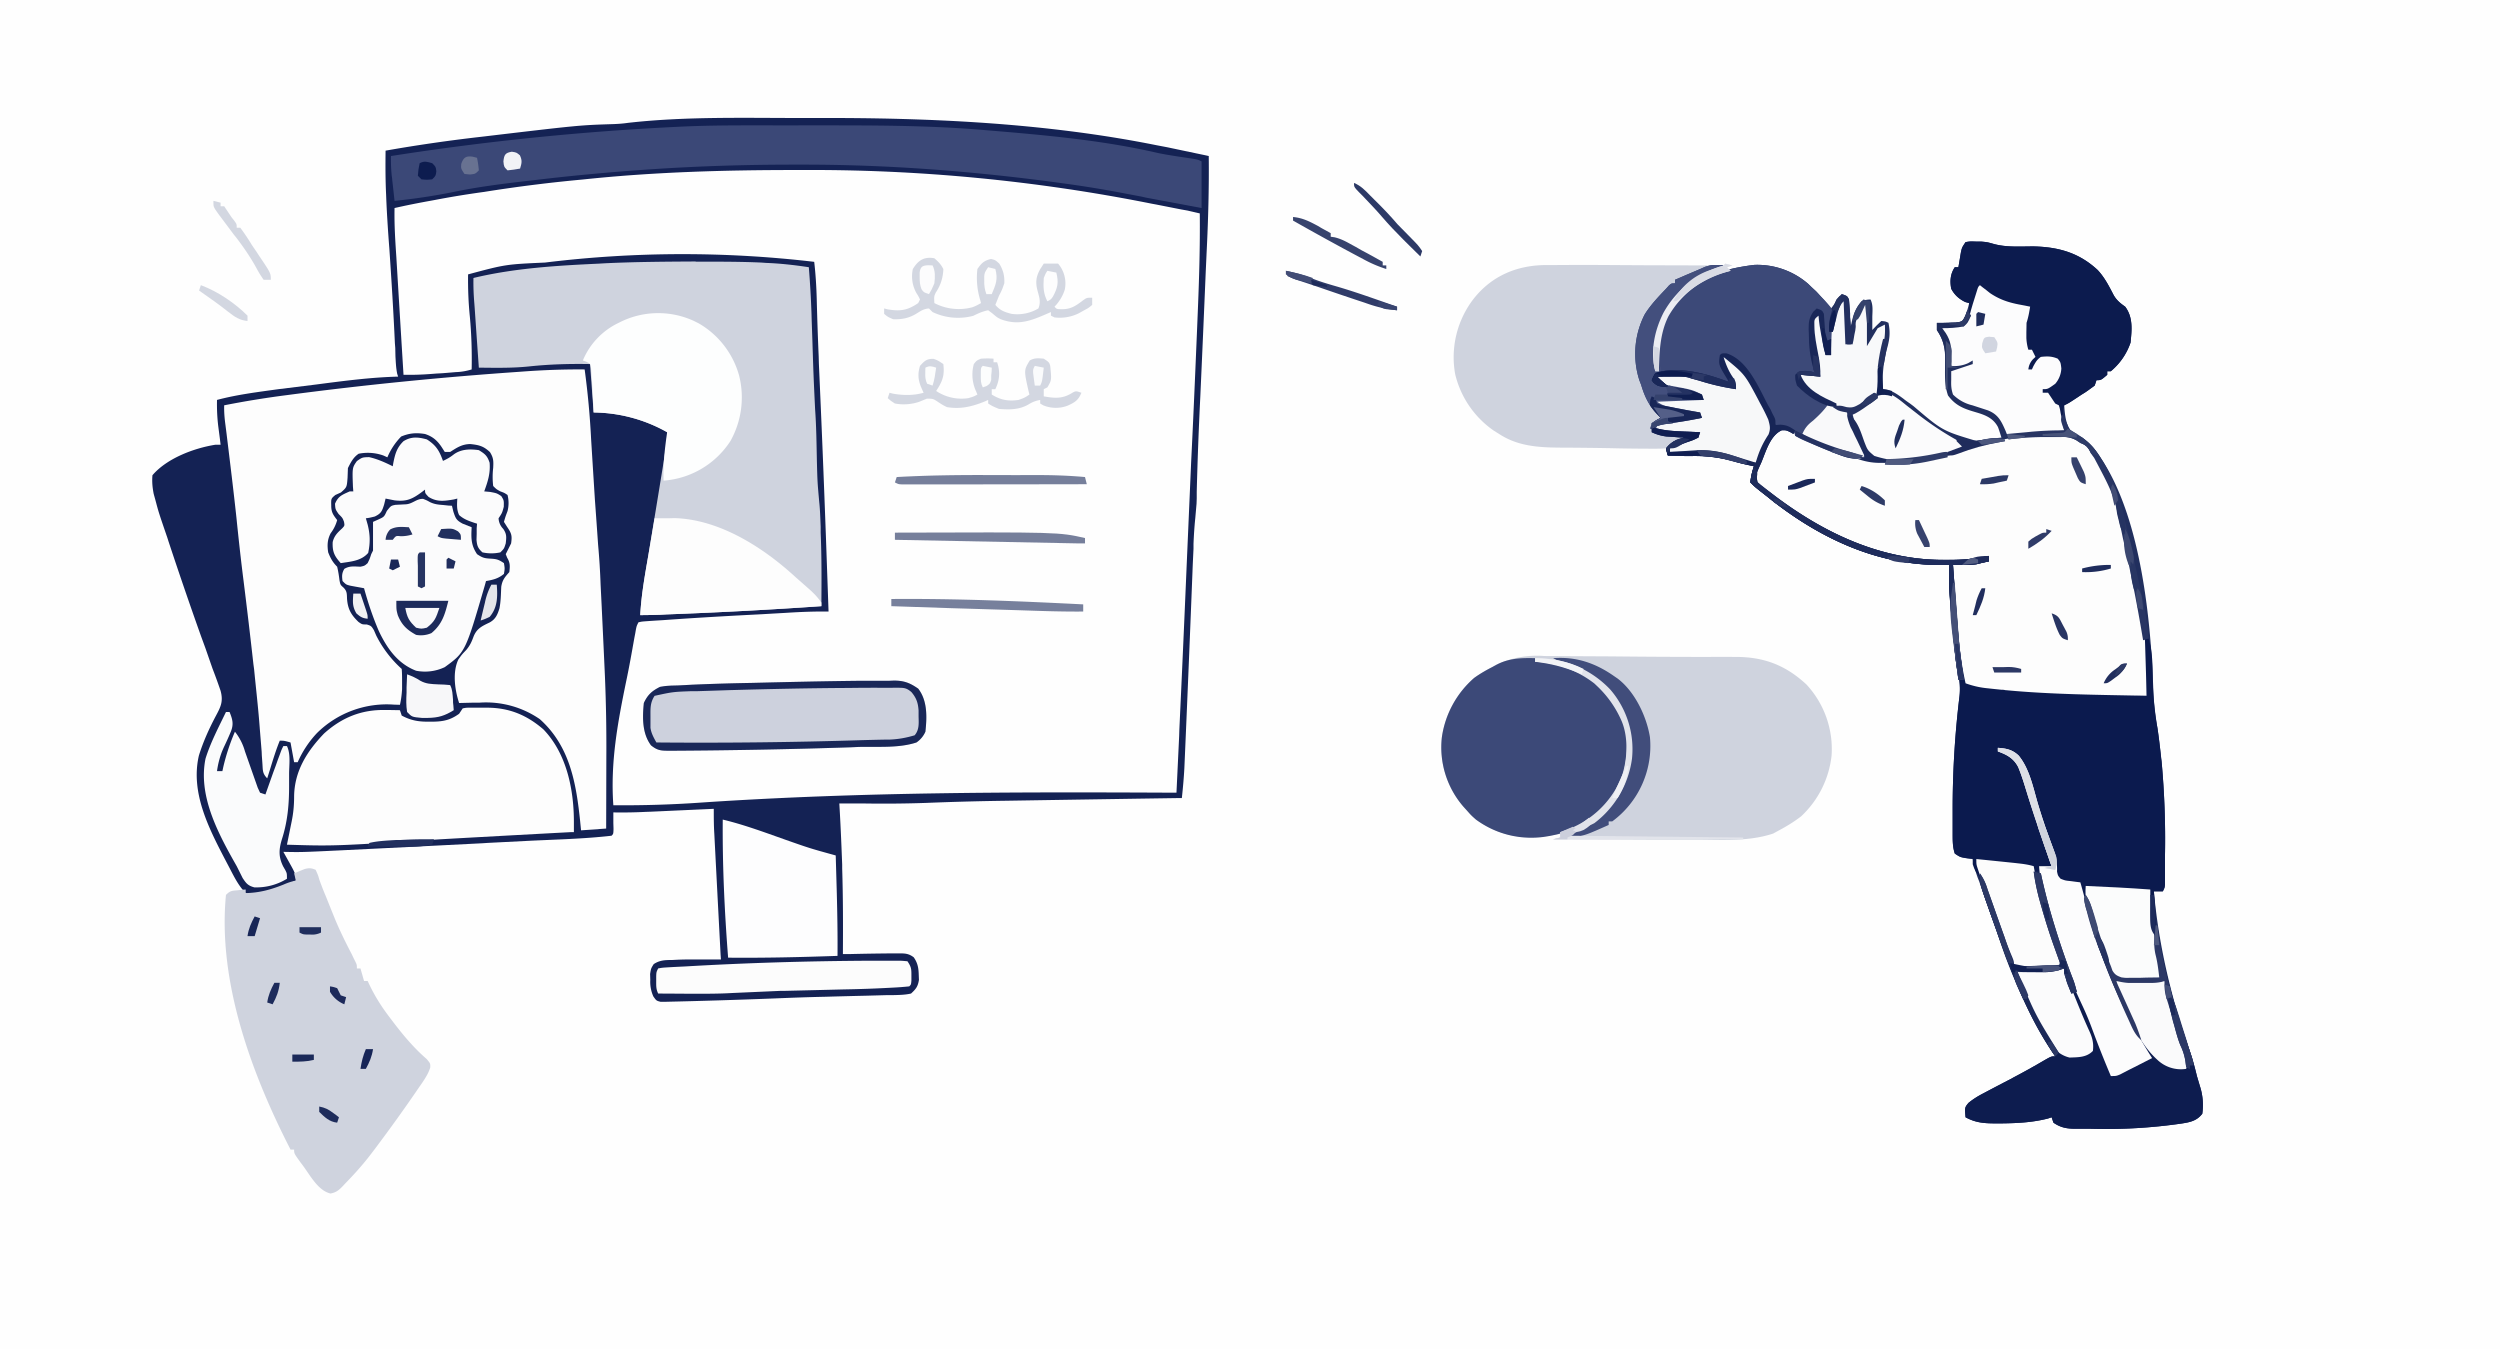
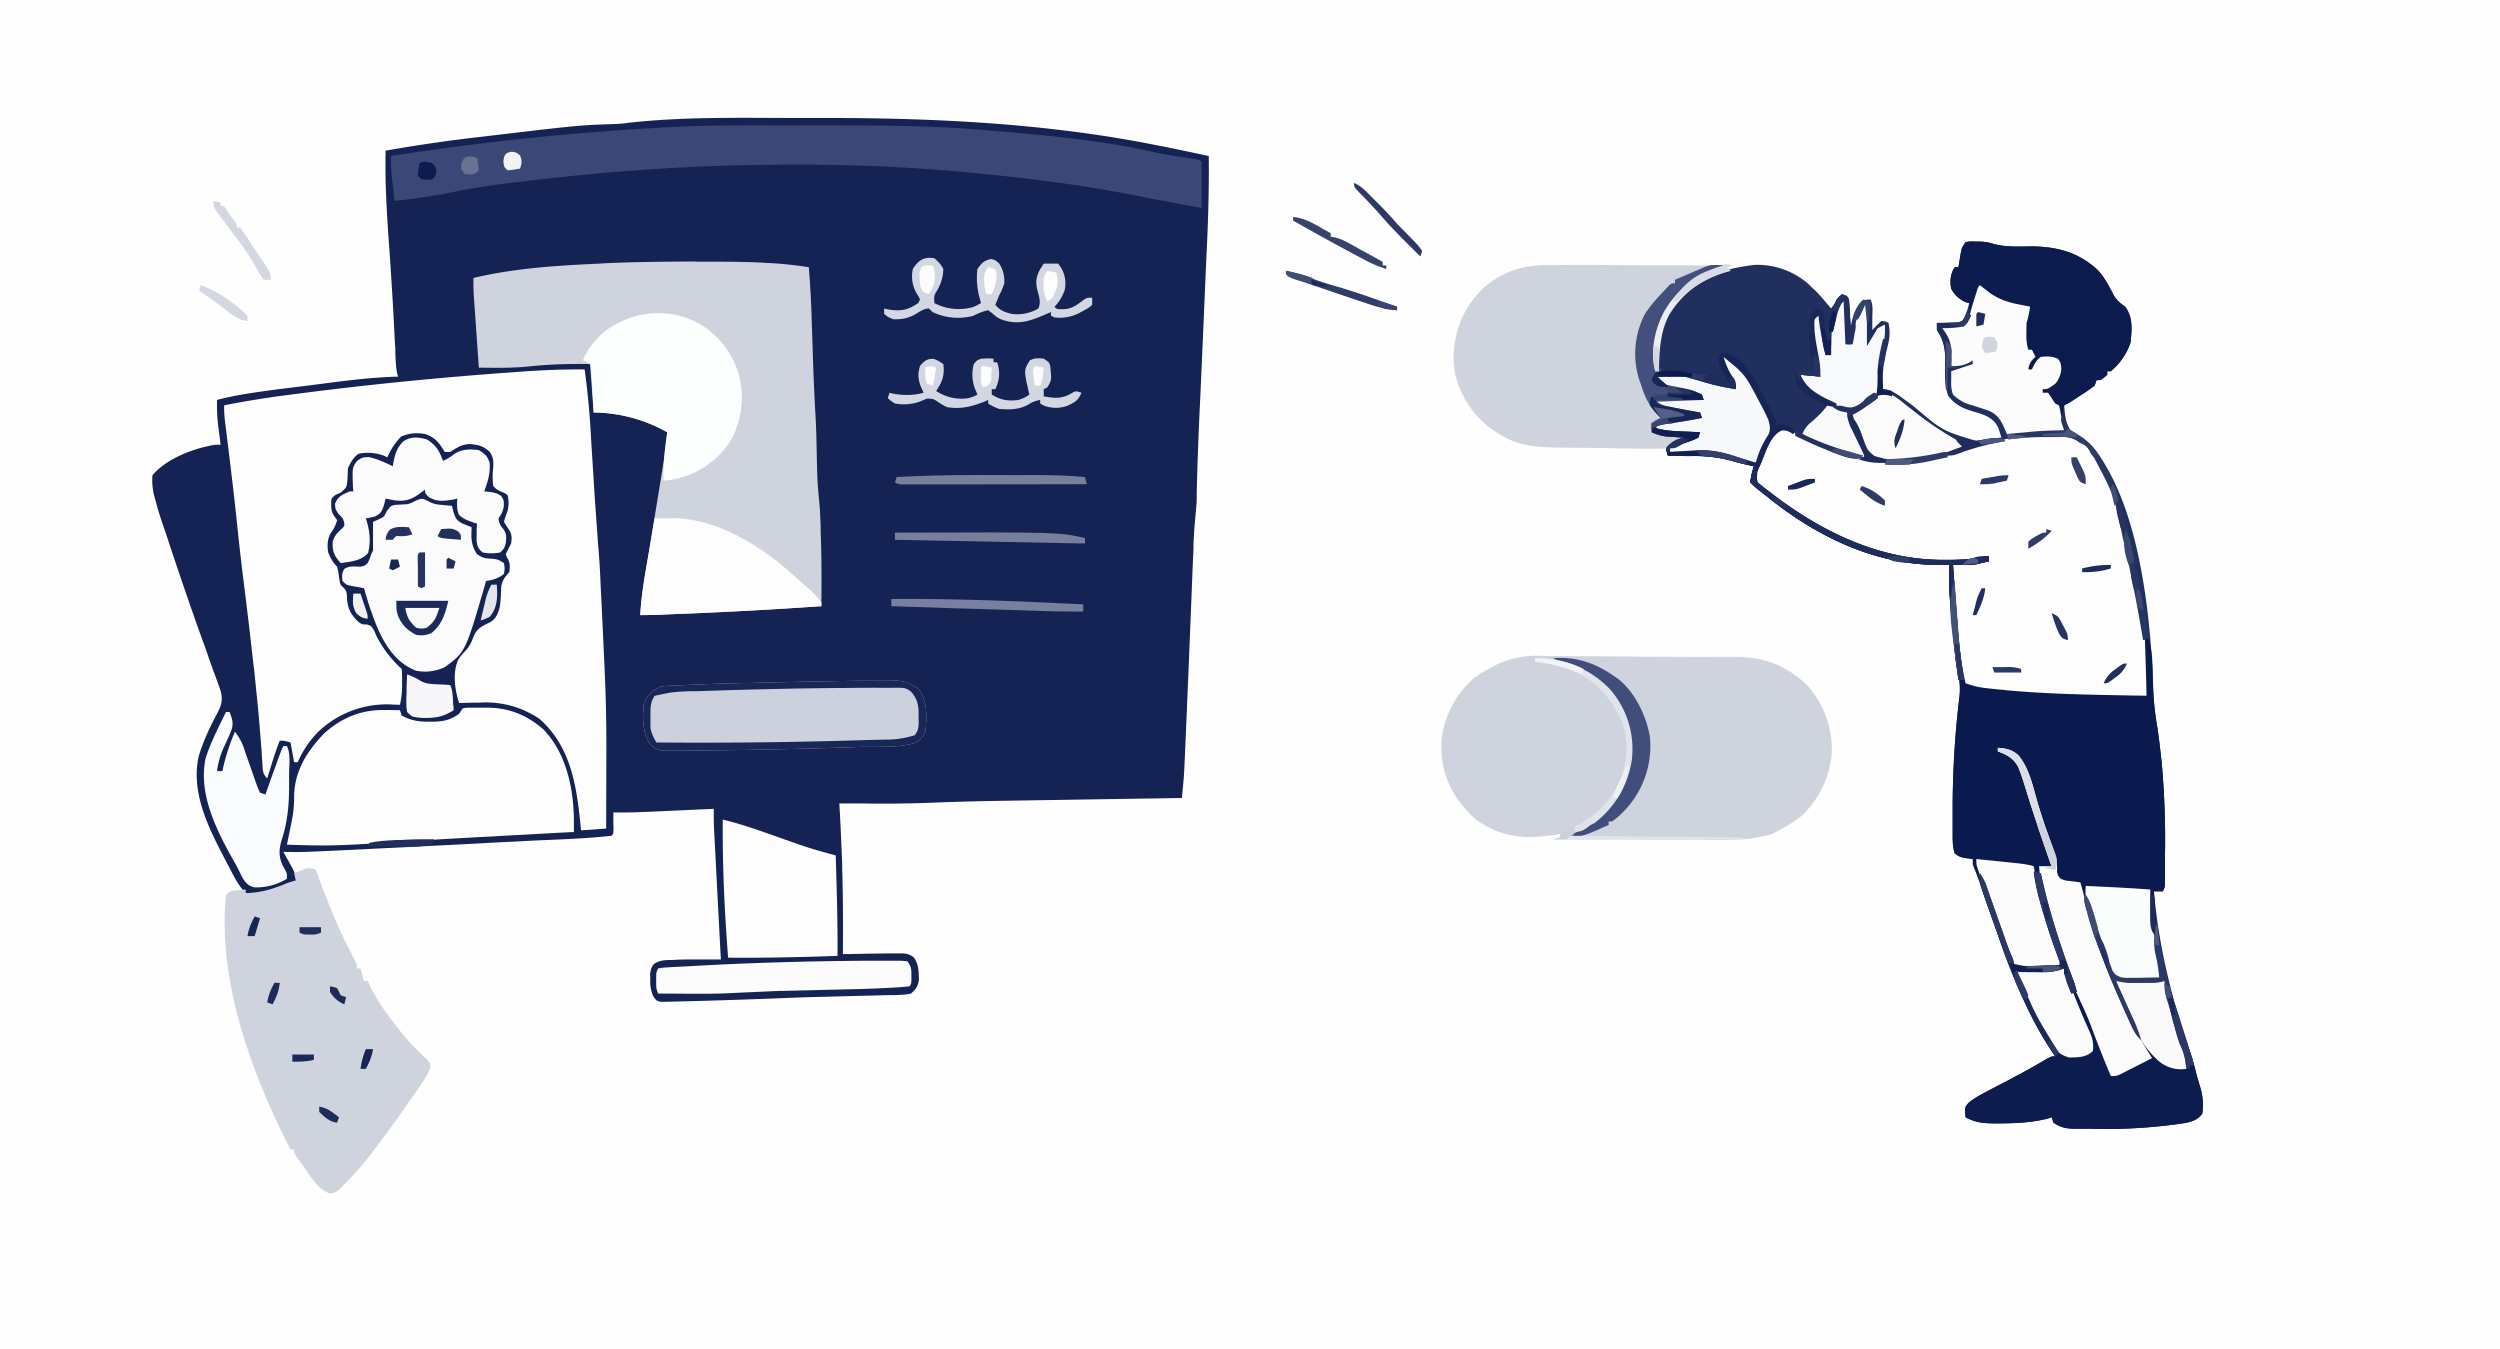
<svg xmlns="http://www.w3.org/2000/svg" width="1394" height="752">
  <path d="M0 0h1394v752H0V0Z" fill="#FEFEFE" />
  <path d="M446.4 65.8h8.7c63.2-.2 127.7 2.7 189.9 15.2l5.8 1.1 19 4 2.4.5 1.8.4c.2 18-.3 36-1.2 54l-.5 11a19210.9 19210.9 0 0 1-3 69 2174 2174 0 0 0-2 53.2v3.6l-.1 3-.7 8c-.5 4.8-.8 9.6-1 14.4v2.7l-.4 8.5a22509.1 22509.1 0 0 1-4.7 113.9c-.3 5.6-.8 11.1-1.4 16.7h-1.9a103560.2 103560.2 0 0 0-96.2 1.5c-14.8.2-29.6.6-44.5 1.2a689.8 689.8 0 0 1-35.9.3H468l.2 3.4c.6 10.2 1 20.5 1.4 30.7v2.2c.5 15.9.5 31.8.4 47.7h3.3a1449 1449 0 0 1 25.2-.4h2.4c3.6 0 5.7 0 8.6 2.2 2.3 3.3 2.7 6.1 2.8 10l.1 2.6c-.6 3.7-1.6 5-4.4 7.6-3.5.8-7 .8-10.7.9H494l-10.8.3a3820.6 3820.6 0 0 0-23.3.6c-10 .2-20 .6-30 1a3645.8 3645.8 0 0 1-58.8 1.8h-2.8c-2.3-.6-2.3-.6-4-3a19.9 19.9 0 0 1-1.7-9.2l-.1-3.3c.5-3.1.5-3.1 2-5.5 3.3-2.2 6.3-2.3 10.1-2.3l2-.1c5.6-.3 11.1-.2 16.7-.2h8.7l-.2-2.8a53015.7 53015.7 0 0 1-3.4-65.3l-.1-2c-.3-4.7-.3-9.3-.3-13.9a315782965.5 315782965.5 0 0 0-35 1.6l-2.9.1c-6 .3-12 .4-18.1.3v5.9l.1 3.4c-.1 2.7-.1 2.7-1.1 3.7-15.6 1.8-31.6 2.1-47.3 2.9A113418.2 113418.2 0 0 0 272 470l-3 .2a41972.7 41972.7 0 0 1-80 4c-21 1-21 1-31 .8l1.5 2.7 2 3.6 1 1.8c1.6 2.9 2.5 4.6 2.5 7.9-13.1 6.1-13.1 6.1-17 7l-2.5.6c-3.3.5-5.3.5-8.5-.6-4-4.1-6.4-9-9-14l-2.1-4c-9.4-18-19.8-38-15-58.7 2.4-7.7 5.6-14.8 9.4-22 2.8-5.2 4.3-8.2 2.7-14.1a304.3 304.3 0 0 0-4.5-12.4l-4-11.5-2.2-6A2377.6 2377.6 0 0 1 94 302l-.7-2.2c-4.8-14-4.8-14-6.6-20.8l-1-3.6c-.7-3.6-1-6.7-.7-10.4 8-9.4 23.1-15.1 35-17h3l-.4-3.4-.6-4.6-.3-2.3c-.6-5-.8-9.7-.7-14.7 11.3-3 22.8-4.4 34.3-6a235058.8 235058.8 0 0 0 21-2.6c15.3-2 30.4-4 45.7-4.4l-.5-1.5c-.7-3.3-.8-6.5-1-9.9l-.1-4.6-.2-2.5c-.8-17.6-1.9-35.3-3.1-52.9-.7-9-1.3-18.2-1.7-27.3l-.1-2.7c-.4-8.2-.4-16.4-.3-24.6a879.6 879.6 0 0 1 54-7.8c54-6.4 54-6.4 73-7 2.8-.1 5.5-.3 8.2-.7 31.8-3.6 64.3-2.7 96.2-2.7Z" fill="#142254" />
-   <path d="M443.9 94.8h2.3a968.7 968.7 0 0 1 196.1 18.8l2.2.4a29878 29878 0 0 0 14.2 2.8l3.4.6 6.9 1.6c.2 19-.4 38-1.2 57l-.4 9.8c-1 23.8-2 47.6-3.2 71.5l-2.6 60a19026.7 19026.7 0 0 1-4 89.7l-.1 3.4L656 442h-1.7c-86.4-.4-172.8-.5-261.7 5.4A619 619 0 0 1 342 449c-1.7-23.9 2.4-46 7.2-69.3 1.7-8 3.1-16 4.5-23.9l.5-2.6.4-2.3c.4-1.9.4-1.9 1.4-3.9 1.8-.4 1.8-.4 4.3-.6l2.8-.2 3.2-.2 3.3-.2c15.2-1.1 30.3-2 45.4-2.8l9.7-.5a8434.7 8434.7 0 0 1 13.9-.8c7.8-.5 15.6-.8 23.4-.7l-1.3-37-.1-2.9a10802.8 10802.8 0 0 0-4-98.5l-.1-3.9a1662 1662 0 0 1-1.1-32.4c-.2-6.8-.6-13.5-1.4-20.3a630.1 630.1 0 0 0-150.1.4c-22 1-22 1-42.9 6.6-.1 8 .2 15.8 1 23.7.9 9.8 1.2 19.5 1 29.3a34 34 0 0 1-9 1.5l-3.5.3-3.7.3-3.6.2c-4.8.4-9.6.7-14.4.7H225a39939.9 39939.9 0 0 1-4-65.7c-.6-9-1.2-18.2-1-27.3 6.6-1.5 13.1-2.8 19.8-4l2.7-.5A519 519 0 0 1 270 107a820.2 820.2 0 0 1 54.9-6.9c39.6-4.2 79.2-5.3 119-5.3Z" fill="#FEFEFE" />
  <path d="M1096 135c2.5-.4 2.5-.4 5.6-.3h3c3.4.3 3.4.3 7 1.3 7.1 2 15 1.4 22.3 1.4 14 .3 25.5 3.6 35.8 13.2 3.9 4.2 6.3 9 8.9 14 1.7 2.9 3.7 4.5 6.4 6.4 4.5 6 3.7 13 3 20a35.7 35.7 0 0 1-11 16h-2v2c-3.5 3-3.5 3-6 3l-1 3-3.3 2.4-2 1.4-2.1 1.3-2.1 1.4c-5 3.3-5 3.3-7.5 4.5.4 5.5.8 10.3 4 15 2.8 1.6 2.8 1.6 6 3 4.6 3.4 7.6 6.8 10.6 11.7l1.1 1.7c21.3 33.4 26.7 89 28 127.7.2 7.1 1 14 2.3 20.9.8 5.3 1.4 10.7 2 16l.3 2.6a475.7 475.7 0 0 1 1.9 52.1v16.5c-.2 1.8-.2 1.8-1.2 3.8h-5c2.8 30.7 9.7 59.3 19.8 88.4 1.7 4.8 3 9.6 4.2 14.6l1.6 5.4a34.2 34.2 0 0 1 1.4 15.6c-3 4-7 4.8-11.7 5.5a292 292 0 0 1-50.4 2.9h-8.2c-5 0-8.5-.5-12.7-3.4l-1-3-2.1.7c-8.7 2.2-17 2.6-25.8 2.7h-3.6c-6.3 0-11-.4-16.5-3.4-.5-5.4-.5-5.4 1.6-8 2.7-2.2 5.3-3.8 8.4-5.4l1.7-.9a1182.8 1182.8 0 0 1 13.2-6.9l1.8-1c5.7-3 11.3-6.1 16.9-9.4 4.2-2.4 4.2-2.4 6.4-2.4l-1.5-2.2a289.5 289.5 0 0 1-31.3-68.2c-2.2-5.8-4.2-11.7-6.3-17.6l-.9-2.5-2.4-7-.8-2a63.7 63.7 0 0 1-2.8-10.5l-3.3-.4c-3.7-.6-3.7-.6-6.7-2.6-1.2-3.6-1.2-7-1.2-10.7v-12.6a518.2 518.2 0 0 1 3.8-64.3 37 37 0 0 0-1-13.6c-1.2-5.8-1.6-11.7-2.2-17.6l-.3-3.8c-2.3-22.9-2.3-22.9-2.2-32.8v-3.2l.1-2.4h-3.5c-35.6.6-67.8-14.3-95.5-36l-3-2.4c-6.4-5-6.4-5-9-7.6.3-3.2 1-6 2-9l-3.8-.8c-2.6-.6-5-1.2-7.6-2a80.3 80.3 0 0 0-23.3-2.9h-3.9c-3.1-.2-6.3-.2-9.4-.3-.6-1.9-.6-1.9-1-4 2.8-3.7 5.7-4.7 10-6l-2.7-.1-3.5-.3-3.5-.2c-3.1-.4-5.5-1-8.3-2.4-.8-2.1-.8-2.1-1-4l6-4-1.4-1.4c-5-5.2-7.4-10-9.5-17l-1-2.6a48.1 48.1 0 0 1 3-36.7c3.3-5.3 7.6-9.8 11.9-14.3l1.6-1.8c1.4-1.2 1.4-1.2 3.4-1.2v-2l6.7-2.9 1.9-.8 5.4-2.3 2.7-1.2c2.4-.8 4.1-1 6.6-1l3.7.2c-2.2 2.2-3.7 2.7-6.6 3.8a48.4 48.4 0 0 0-26.8 24.7A68.4 68.4 0 0 0 923 207h2l-.1-3.3a50 50 0 0 1 12.7-38.6c10.5-11.6 25.7-15.6 40.7-17.4a43.3 43.3 0 0 1 30 10.6l1.7 1.7 2.7 2.5c2.9 3 5.6 6.3 8.3 9.5l6-8c3 1 3 1 4 3l.6 7.6v2.2l.4 5.2.8-3.6c1-4.1 2.4-7.1 5.2-10.4 2.8-.9 2.8-.9 5-1 1.5 3 1.1 6.3 1 9.6v7.4l2.4-2.5 2.6-2.5c2.3.2 2.3.2 4 1 1.2 5.7.6 9.6-1 15.1-1.9 7.5-2.5 14.1-2 21.9l2.1.2c3.6 1 6.2 2.9 9.2 5.1 1.2 1 2.4 1.8 3.7 2.7l2 1.5c16.1 13.7 16.1 13.7 35.1 19.4l4.9-.9 5.1-.6 3.9-.4-1.2-3.8-.7-2c-2.5-4.8-6.6-6.6-11.6-8.1l-2-.6c-6.1-1.8-10.4-3.7-14.3-9-2.2-6.4-1.6-13.2-1.6-20a26 26 0 0 0-4.6-16.5v-4h3l3.8-.1 3.8-.1c3.6-.5 3.6-.5 5.3-3.7.8-2.4 1.6-4.6 2.1-7.1l-2.2-.6c-3.6-1.8-6-4-7.8-7.4-.8-4.3-.5-8.3 2-12h2l.4-2.3.5-3 .5-3c.6-2.7.6-2.7 2.6-5.7Z" fill="#212F5E" />
  <path d="M326 206a457 457 0 0 1 3.6 38.8l.8 12.9 1.3 20.7a6404.9 6404.9 0 0 1 1.8 25.3 401.5 401.5 0 0 1 1.4 22.4l.6 12 .1 2.2a12118.6 12118.6 0 0 1 1.7 36.6 933.4 933.4 0 0 1 .8 44.5L338 462l-14 1-.5-5c-2.2-21.2-5.7-42-22.5-57a52.8 52.8 0 0 0-33.6-9.2H264l-8 .2c-2.4-7.3-3.8-17.2-.4-24.3 2-2.8 2-2.8 4.4-5.3 2-2.4 2.9-4.3 4-7.3 1.8-4.6 4.6-5.9 9-8 3.3-1.8 4.4-4.3 5.5-7.9.8-4 .8-8 1-12 .6-3.8 2-5.4 4.5-8.2.4-3.3.5-5.2-1.2-8l-.8-2 3-6c.6-4.2.3-5.5-2.1-9l-1.9-3c.8-2.8.8-2.8 2-6a18 18 0 0 0 0-9c-1.8-1.2-1.8-1.2-4-2-2.2-1.2-2.2-1.2-4-3-.4-3.5-.4-6.6 0-10.1.2-3.8.2-5.6-1.8-8.8-3.6-3.4-6.2-4-11-4.5-4.7.1-7.4 2-11.2 4.4h-3l-1.8-2.8c-2.5-3.7-5-5.8-9.2-7.2-5-.8-8.7-.5-13.3 1.4A37 37 0 0 0 216 255l-2.2-1a26 26 0 0 0-13.8-1c-3 2-4.4 4.8-6 8l-.2 5.4c-.4 5.3-.4 5.3-3.7 8.2L187 276c-2.4 2-2.4 2-2.3 5.9 0 3.7 1 5.1 3.3 8.1a21 21 0 0 1-3.6 7.3c-1.9 3.6-2 6.8-1.4 10.7 1.3 3.3 2.5 5.5 5 8 .6 2.5 1 5 1.3 7.6.5 2.5.5 2.5 2.2 4 2 2 1.9 3.4 2 6.2.4 5.7 2.2 9 6.4 13 2 1.4 2 1.4 4.6 1.4 2.5.8 2.5.8 4 3.2l1.3 3A63.4 63.4 0 0 0 224 373c.2 2.5.2 4.8.2 7.3v4c-.2 3-.5 5.7-1.2 8.7l-3.3-.1a55.3 55.3 0 0 0-43 15.9A57.3 57.3 0 0 0 166 425h-2l-2-11c-3.6-1-3.6-1-6-1-1.8 4.4-3.2 8.8-4.6 13.3l-.7 2.3-1.7 5.4c-2.8-2.8-2.4-4.6-2.7-8.5l-.3-4.1-.1-2.3-1-12.3-.2-2.6c-.8-10.3-2-20.6-3-30.9l-.4-3a3397 3397 0 0 0-5.5-46.5c-1.5-11.8-2.8-23.7-4-35.5-1.6-14.8-3.4-29.5-5.2-44.2l-.3-2.5-.6-4.7c-.5-3.7-.8-7.2-.7-10.9a528.4 528.4 0 0 1 35.1-5.7c43-5.7 86.3-10 129.7-13l2.7-.2c11.2-.8 22.3-1.2 33.5-1.1Z" fill="#FDFDFD" />
  <path d="M387.9 145.9h3c11.2 0 22.4 0 33.5.5l2.8.2c8 .3 15.9 1.2 23.8 2.4.7 8.7 1.2 17.4 1.5 26.1l.1 3.7.4 11.4c.6 19 .6 19 1.5 38 .7 9.7.8 19.5 1 29.2.3 11.3.3 11.3 1.3 22.5.5 4.6.6 9.2.8 13.8v3.3c.6 13.7.5 27.3.4 41a2653.5 2653.5 0 0 1-86.5 4.6l-3.6.2-3 .1-7.9.1c.6-10.9 2.5-21.5 4.3-32.2a12864.2 12864.2 0 0 0 8.6-52.4l.4-2.7.8-4.9c.6-3.3.9-6.4.9-9.8a85 85 0 0 0-41-11l-2-27c-11.4-.2-22.4.1-33.8 1.3-9.4 1-18.8.8-28.2.7a17411.7 17411.7 0 0 1-2.3-33l-.2-2.7c-.4-4.7-.6-9.5-.5-14.3 22.8-5.5 46.6-6.9 70-8l3.4-.2c16.8-.8 33.6-.9 50.5-1ZM861.2 365.8a484389380.4 484389380.4 0 0 0 37.2.2 4776.8 4776.8 0 0 0 53 .3 1519 1519 0 0 1 17 0c15.4.1 27.4 4.7 38.9 15.4a53 53 0 0 1 14 39.5 54.5 54.5 0 0 1-17 34c-3.9 3-8 5.5-12.3 7.8l-3.3 1.8c-13.2 4.4-27.4 3.5-41.2 3.4a9579.8 9579.8 0 0 0-25.5 0l-19-.1-37-.1 4-1v-2l-2.6.4c-17.4 2.7-29.7 1.8-44.4-8.4-2.6-2.3-2.6-2.3-5-5l-1.9-2.1A50.5 50.5 0 0 1 804 411a54 54 0 0 1 18-33 73 73 0 0 1 10-6l2-1.2a53.4 53.4 0 0 1 27.2-5Z" fill="#CFD3DE" />
  <path d="M994.7 239.1c3.8 1 7 2.7 10.5 4.5 25.2 13 52.8 19.1 80.6 10.5l9-3c16-5.6 31.2-8.4 48.2-8.6h3.3c6.3 0 10 .4 14.7 4.5l2.4 2c17.6 19.8 20.7 46.7 26 71.8l.6 3.2c4.2 20.5 4.2 20.5 5.6 30.8.3 2.2.3 2.2 1.4 4.2l.1 6.5v4a26738.2 26738.2 0 0 1-.1 18.5c-25.7.2-51.3 0-77-2l-3-.2c-15.8-1.3-15.8-1.3-22-4.8-1.3-3-1.3-3-1.8-7l-.4-2a338 338 0 0 1-2.9-32.7c-.6-8.1-1-16.2-.9-24.3l6.6-1 3.8-.6c3.2-.4 6.3-.5 9.6-.4v-3l-2 .7c-31 8.7-65.6-1.8-93-16.7a255.6 255.6 0 0 1-36-26c9-29.3 9-29.3 16.7-28.9Z" fill="#FDFDFD" />
  <path d="M1114 417c4.7.3 8.1 1 11.6 4.3 6 7.3 8 17.5 10.6 26.4 2.5 8.4 5.3 16.6 8.3 24.8 1.7 4.7 2.7 8.4 2.5 13.5.5 2.3.5 2.3 2 4 2.6 1 2.6 1 5.6 1.3l3 .4 2.4.3 2 7 1-5c12 .5 24 1.1 36 2l.2 3.7.2 5 .2 2.4c.2 4.4.6 8.6 1.4 12.9l2-4 .2 1.7c3.2 23.3 10 45.5 17.6 67.7 1.7 4.8 3 9.6 4.2 14.6l1.6 5.4a34.2 34.2 0 0 1 1.4 15.6c-3 4-7 4.8-11.7 5.5a292 292 0 0 1-50.4 2.9h-8.2c-5 0-8.5-.5-12.7-3.4l-1-3-2.1.7c-8.7 2.2-17 2.6-25.8 2.7h-3.6c-6.3 0-11-.4-16.5-3.4-.5-5.4-.5-5.4 1.6-8 2.7-2.2 5.3-3.8 8.4-5.4l1.7-.9a1182.8 1182.8 0 0 1 13.2-6.9l1.8-1c5.7-3 11.3-6.1 16.9-9.4 4.2-2.4 4.2-2.4 6.4-2.4l-1.5-2.2c-13.7-20.2-22.3-43-30.5-65.8a7153.6 7153.6 0 0 0-6.8-19 107 107 0 0 1-5.2-23 6415 6415 0 0 1 17.7 1.8l3.8.4 3.5.4c2.4.3 4.7.7 7 1.4v3h3v-3h7l-1-2.7a9792.7 9792.7 0 0 1-5-14.6c-2.9-8.3-5.6-16.6-8.2-25-1-3.3-2-6.5-3.2-9.8l-1.2-3.1c-2.5-4.9-6.3-7-11.4-8.8v-2Z" fill="#0D1C4F" />
  <path d="M962.6 197c11.8 3.6 18 19 23.3 29l1.3 2.2 1 2.2 1 1.9c.8 1.7.8 1.7.8 4.7l2.7-.2c3.6.2 5.3 1.1 8.3 3.2l-1 2-1.7-1c-2.3-1.1-2.3-1.1-4.7-1.1-6.5 2.8-8.9 11.8-11.5 18l-1 2.2c-1.9 4.3-1.9 4.3-1.1 8.9 1.5 1.5 1.5 1.5 3.3 2.8l2.1 1.6 2.3 1.7 2.3 1.8c27.5 20.5 58.8 35.3 93.6 35.3h3.2c7.6 0 14.8-.6 22.2-2.2v3l-4.4 1-2.4.6c-2.9.4-5.5.4-8.4.4H1089a5975.5 5975.5 0 0 0 2 27.4c1 13 2.1 25.8 5 38.6a49 49 0 0 0 12.4 2.8l3.7.4 3.9.4c.7 0 1.3 0 2 .2 26.3 2.5 52.7 2.6 79 3.2l-1-32h2c2.6 8 2.2 17 2.4 25.4.4 8.3 1.2 16.4 2.6 24.6.8 5.3 1.4 10.7 2 16 0 .9.2 1.7.3 2.6a475.7 475.7 0 0 1 1.9 52.1v16.5c-.2 1.8-.2 1.8-1.2 3.8h-5l.2 2.4c.7 7.6 1 15 .8 22.6-3.4-3.4-3-7.9-3.1-12.5V502l.1-6.1h-2.5c-11.3.2-22.3-.8-33.5-2v7c-2.6-2.6-2.5-4.5-3-8l-2.3-.3c-8.1-1.1-8.1-1.1-10.9-4-.8-2.7-.8-2.7-.7-5.5-.1-3.4-.7-5.6-2-8.7l-1.1-3.2-1.3-3.2c-3-8.2-5.7-16.3-7.8-24.8-3.6-13.6-3.6-13.6-12.3-24.1a25.5 25.5 0 0 0-7.6-2.2v2l2.7.8c4 1.5 7 3 9.3 6.9.9 2 1.7 4.2 2.4 6.3l1 2.4c2.7 7.4 5 15 7.1 22.6 1.7 5.9 3.7 11.7 5.7 17.4 1.8 5.4 1.8 5.4 1.8 7.6h-7v3h-3v-3a268775156 268775156 0 0 1-21-2c-.9 0-1.7-.2-2.6-.3-6.2-.6-6.2-.6-8.4-1.7l1 2.2c1 2.8 1.2 4.8 1 7.8-2.3-2.3-3-4-4-7v-3l-3.3-.4c-3.7-.6-3.7-.6-6.7-2.6-1.2-3.6-1.2-7-1.2-10.7v-12.6a518.2 518.2 0 0 1 3.8-64.3 37 37 0 0 0-1-13.6c-1.2-5.8-1.6-11.7-2.2-17.6l-.3-3.8c-2.3-22.9-2.3-22.9-2.2-32.8v-3.2l.1-2.4h-3.5c-35.6.6-67.8-14.3-95.5-36l-3-2.4c-6.4-5-6.4-5-9-7.6.3-3.2 1-6 2-9l-3.8-.8c-2.6-.6-5-1.2-7.6-2a80.3 80.3 0 0 0-23.3-2.9h-3.9c-3.1-.2-6.3-.2-9.4-.3-.6-1.9-.6-1.9-1-4 2.8-3.7 5.7-4.7 10-6l-2.7-.1-3.5-.3-3.5-.2a26 26 0 0 1-8.3-2.4v-3l3.4 1c4.8 1.2 9.6 1.4 14.6 1.6l2.6.1 6.4.3-1 3c-2.8 1.4-2.8 1.4-6.4 2.6l-3.5 1.3-6.1 2.1v2l2-.1 9.3-.6 3.2-.2c7.4-.4 13.5.6 20.5 2.9l4 1.2 3.2 1 3.3 1 2.5.8.5-1.7c1.6-5.2 3.6-9.5 6.6-14 1.3-3.3.8-5-.1-8.3a119 119 0 0 0-4.6-9.2l-1.3-2.5c-7.3-13.7-7.3-13.7-19.1-23.3 1.4 4.2 2.7 7.6 5.2 11.3 1.8 2.7 1.8 2.7 1.8 6.7a132 132 0 0 1-20.7-4.8l-2.2-.6-2.1-.6-2-.6c-3.2-.7-6.5-.5-9.8-.5h-2l-5.2.1c2.2 2.2 4.5 4.2 7 6-6.5-.6-6.5-.6-9-2.6l-1-1.4c.8-2 .8-2 2-4 12.6-4.2 29 .4 41 5l-1-1.8c-4.8-7.9-4.8-7.9-4-13.2 1-1 1-1 3.6-1Z" fill="#0B1A4E" />
  <path d="M176 485c1.4 3.1 1.4 3.1 2 5.3 1.2 3.4 2.5 6.7 3.9 10l.8 2a3883.7 3883.7 0 0 0 3.5 8.7c2.9 7.2 6.3 14.1 9.9 21l1.1 2.3 1 2c.8 1.7.8 1.7.8 3.7h2l2 7h2l.9 1.9c3 6.3 6.5 11.9 10.7 17.5l1.9 2.5c5.8 7.7 12 15.2 19.4 21.6 2.1 2.5 2.1 2.5 2 4.8-1.1 3.4-2.7 5.8-4.7 8.8l-1.2 1.7a907.1 907.1 0 0 1-26 36.2l-2.3 3c-4 5.1-8.4 10-13 14.7l-1.5 1.6c-2.2 2.3-3.7 3.6-6.9 4.2-6.8-1.5-11.3-10-15.2-15.3l-1.5-2c-3.6-5-3.6-5-3.6-7.2h-2c-21.7-42.3-40.7-93.6-36-142 2.4-2.4 3.3-2.3 6.6-2.6l2.5-.3 1.9-.1v2c7.7-.2 14-1.9 21.2-4.8 2.3-1 4.4-1.7 6.8-2.2l-1-4 3.8-1.6 2-.8c2.6-.7 3.8-.6 6.2.4Z" fill="#CFD3DE" />
  <path d="M419 69.9a26148.9 26148.9 0 0 0 38.2 0c29.3 0 58.6 0 87.9 2.3l2.3.2c32.6 2.7 66.3 5.5 98.2 12.9 5.3 1.1 10.8 1.9 16.2 2.7 6 .9 6 .9 8.2 2v26l-31-5.8-2.6-.6-8-1.5A610.8 610.8 0 0 0 591 102l-2.8-.4c-47.2-6.3-94.5-9.9-142.1-9.8h-3.8c-26 0-52 .8-77.8 2.5l-3 .2a1236.6 1236.6 0 0 0-64.1 6c-15 1.7-30 3.5-44.8 6.6A335.4 335.4 0 0 1 220 112l-1-9.1-.3-2.6c0-.9-.2-1.7-.3-2.6l-.2-2.3a98 98 0 0 1-.2-8.4 1503 1503 0 0 1 160-16.3c13.7-.7 27.3-.8 41-.8Z" fill="#3B4877" />
  <path d="M863 147.8h3a2147.5 2147.5 0 0 1 34 0l17.8.1 35.2.1c-1.5 2.9-3.3 3-6.3 4-4 1.4-4 1.4-7.9 3.1-1.8.9-1.8.9-4.8.9v2c-1.5 1.4-1.5 1.4-3.6 3a49.6 49.6 0 0 0-17.7 34.6 56.3 56.3 0 0 0 10 32.6l1.5 1.7 1.6 1.8 1.2 1.3c-2 1.5-3.8 2.9-6 4l1 4c3.8 1.2 7.8 1.3 11.8 1.6h2l5.2.4c-2.6 2.6-5.6 3.6-9 5l-3 2c-3 .2-3 .2-7 .2h-2a992 992 0 0 1-22.2-.3 1998.4 1998.4 0 0 0-28-.3c-12-.1-23.4-.8-33.7-7.5l-3.2-2a53.3 53.3 0 0 1-21.5-31.5 53.3 53.3 0 0 1 10.3-42c10.4-13.2 25-19 41.4-18.8Z" fill="#CFD3DE" />
  <path d="M258 395c2-.4 2-.4 4.7-.4h8.7c12.4 0 22.2 4 31.6 12.1 13 13.5 17 33.6 17 51.6v5.7h-1.7a21963.2 21963.2 0 0 0-73 4c-59.1 3.8-59.1 3.8-85.3 3l2.6-12.8c1-4.8 1.4-9.3 1.4-14.2.2-14 7.1-25 16.7-35 10-9 21-13.4 34.3-13.1h2.3l5.7.1 1 3c5.2 2.8 9.6 3.5 15.4 3.4h2.3c5.7-.1 9.6-1 14.3-4.4l2-3Z" fill="#FDFDFD" />
-   <path d="m957.3 147.9 3.7.1c-2.2 2.2-3.7 2.7-6.6 3.8a48.4 48.4 0 0 0-26.8 24.7A68.4 68.4 0 0 0 923 207h2l-.1-3.3a50 50 0 0 1 12.7-38.6c10.5-11.6 25.7-15.6 40.7-17.4A43.2 43.2 0 0 1 1010 160l2.6 2.4 2.4 2.6 2 2c5 5.5 5 5.5 5 10a61 61 0 0 1-2 8h2v9l-2-4-2 3-.4-3.9a21339.7 21339.7 0 0 0-1-10l-.3-2.2c-.2-2-.2-2-1.3-3.9-3.1 1.3-3.1 1.3-5 4-.2 3-.2 6-.2 9v2.6c0 6 .7 11.6 2.2 17.4v2h-9c-1 2.2-1 2.2-1 5 1.6 2.1 3 3.4 5 5l1.8 1.4c3.5 2.5 6.6 4.4 10.6 5.7 5.8 1.9 10.1 3.3 13 8.8a108 108 0 0 1 4 11.1c.9 2.8 2.3 5.4 3.6 8v2c-6.3 1.5-10.2.3-16.1-2l-2.5-1a445.3 445.3 0 0 1-9.5-3.9c-7.7-3.2-7.7-3.2-10.9-5.1l-1-3c-2.4-1.6-4-2-6.9-2-3.1-1-3.1-1-4.2-2.5a743 743 0 0 0-4.9-11l-1-2.4a66.8 66.8 0 0 0-17-23.1c-3.2-.8-3.2-.8-6-1-.6 5.7 1.1 8.3 4 13v2c-3.7-.5-7.1-1.3-10.7-2.5-8.2-2.5-21.5-5-29.6-1.5l-1.7 1 2 4h3l-3-2v-2c13.8-4.6 30.9 2.5 44 7-1.5-3.7-3-7.2-5.2-10.7-1.8-3.3-1.8-3.3-1.8-7.3 7.1 1.7 10.8 8 14.5 14 12.7 20.8 12.7 20.8 12.4 26.3-1.3 3.9-3 7.4-5 11l-1.1 2.3-2.8 5.4c-5.7-.6-9.7-1.7-15-4a66.7 66.7 0 0 0-21.6-2.1h-3.3l-8.1.1v-2c11.7-6 11.7-6 16-6v-2l-3.6-.1c-15.7-.8-15.7-.8-23.4-2.9 1.2-3.7 2.6-4.2 6-6l-1.4-1.4c-5-5.2-7.4-10-9.5-17l-1-2.6a48.1 48.1 0 0 1 3-36.7c3.3-5.3 7.6-9.8 11.9-14.3l1.6-1.8c1.4-1.2 1.4-1.2 3.4-1.2v-2l6.7-2.9 1.9-.8 5.4-2.3 2.7-1.2c2.4-.8 4.1-1 6.6-1ZM856 367v2h2.4c12.8.6 23 4.4 32.6 13l1.8 1.5a46 46 0 0 1 14.4 25.4c.2 14.5-.8 24.9-9.2 37.1l-1.3 1.9c-8 10.4-21 16.3-33.6 18.4A52 52 0 0 1 823 457c-2.6-2.3-2.6-2.3-5-5l-1.9-2.1A50.5 50.5 0 0 1 804 411a54 54 0 0 1 18-33c3.2-2.3 6.5-4.2 10-6l2.2-1.2c7-3.8 14-4 21.8-3.8Z" fill="#3C4978" />
  <path d="M481 379.6a992.2 992.2 0 0 0 15 0l2.4-.1c5.7 0 9 1.3 13.6 4.5 5.2 6.7 4.9 15.9 4 24a14 14 0 0 1-5 6c-10 3.3-22 2.2-32.4 2.5l-4.4.2a3641.6 3641.6 0 0 1-98.2 1.9h-3c-4.4 0-6.4-.1-10-3-5-6.7-4.8-15.6-4-23.6 2.2-4.7 4.5-6.7 9-9 3-.5 3-.5 6.3-.7l3.8-.1 3.9-.2 3.7-.2a1260 1260 0 0 1 33-1c20.7-.5 41.5-1 62.2-1.2Z" fill="#CDD1DD" />
  <path d="m387 179 2.6 1.3a48.6 48.6 0 0 1 22.5 29 49.8 49.8 0 0 1-4.8 36.6A48.6 48.6 0 0 1 370 268c-.3-9.2.7-18 2-27a84.6 84.6 0 0 0-41-11l-.1-2.4-.6-11-.2-3.8-.3-3.7-.2-3.4c-.3-2.8-.3-2.8-2.7-4l-1.9-.7a40.4 40.4 0 0 1 20-21 47.6 47.6 0 0 1 42-1Z" fill="#FDFEFE" />
  <path d="M236 278.2c2 .8 2 .8 3.8 1.8 2.5 1.2 4.7 1.4 7.4 1.6l2.8.3 2 .1.8 3.3c1.3 3.9 1.7 4.8 5.2 6.7l5 2-.1 1.8c-.2 5.2.1 8.7 3.1 13.2 3 2 4 2.3 7.5 2.5 3.5.2 4.5.5 7.5 2.5.5 3 .5 3 0 6-3.1 2.6-6 3.3-10 4l-.6 2.2c-10.9 37.4-10.9 37.4-22.4 45.8a25.7 25.7 0 0 1-16 2c-10.3-4-16.2-12.5-20.8-22.2-3.3-7.7-6-15.7-8.2-23.8l-2.1-.4-2.8-.5-2.7-.5c-2.4-.6-2.4-.6-4.4-2.6-.4-2.8-.4-4.4 1-6.8 3-1.8 5.7-1.3 9-1.2 2.3-.5 2.3-.5 4-2 1.2-2.5 1.2-2.5 2-5l1-2V291l2.9-1.3c3.3-1.5 3.3-1.5 4.8-4.8 2.3-2.9 2.3-2.9 4.8-3.4l5.9-.3c3.8-.3 6-3.3 9.7-3Z" fill="#FBFBFC" />
  <path d="M1096 135c2.5-.4 2.5-.4 5.6-.3h3c3.4.3 3.4.3 7 1.3 7.1 2 15 1.4 22.3 1.4 14 .3 25.5 3.6 35.8 13.2 3.9 4.2 6.3 9 8.9 14 1.7 2.9 3.7 4.5 6.4 6.4 4.5 6 3.7 13 3 20a35.7 35.7 0 0 1-11 16h-2v2c-3.5 3-3.5 3-6 3l-1 3-3.3 2.4-2 1.4-2.1 1.3-2.1 1.4c-5 3.3-5 3.3-7.5 4.5-.5 1.9-.5 1.9-.6 4l-.4 4-2-1v-7l-1.9-.7c-2.7-1.7-3.2-3.3-4.1-6.3h-3v-2c2-1.4 4-2.5 6.2-3.7 2.1-1.2 2.1-1.2 2.8-4.3.3-3.5.3-3.5 0-7-3.8-2.5-5.5-2.6-10-2-2 1.8-3.4 3.8-5 6h-2c.5-3.4 1-5 3-8l-1-3h-2c-3.2-5.4-2.8-11.7-1.3-17.7a94 94 0 0 1 2.3-6.3l-1.9-.1A37.8 37.8 0 0 1 1104 160l-5 15h-1v-6l-2.2-.6c-3.6-1.8-6-4-7.8-7.4-.8-4.3-.5-8.3 2-12h2l.4-2.3.5-3 .5-3c.6-2.7.6-2.7 2.6-5.7Z" fill="#0C1B4E" />
  <path d="M403 457c11.7 2.8 23 7 34.3 11 14.2 5 14.2 5 28.7 9a14280.5 14280.5 0 0 1 .6 21c.3 11.7.5 23.3.4 35-20.3.7-40.6 1.2-61 1-2-25.7-3.2-51.2-3-77Z" fill="#FDFDFE" />
  <path d="M365 289h7.1l4-.1c25.2.7 49.7 16.5 67.6 33l6.7 5.9c2.9 2.5 5.4 5 7.6 8.2v2a2653.5 2653.5 0 0 1-86.5 4.6l-3.6.2-3 .1-7.9.1c.6-11.4 2.6-22.5 4.6-33.8A12898.3 12898.3 0 0 0 365 289Z" fill="#FDFDFD" />
  <path d="m1104 159 1.5 1.2 2.1 1.6 2 1.6c5 3.4 9.8 5.1 15.8 6.3l3.7.7 2.9.6c-.5 3.1-1 6-2 9l-.1 5.4v3a27 27 0 0 0 1.1 6.6h2l2 4-1.4 1.3a9.6 9.6 0 0 0-2.6 5.7h2l.8-1.8c1.3-2.3 2-3.7 4.2-5.2 3.6-.4 6.1-.4 9.4 1 1.6 2 1.6 2 2 5.4a14 14 0 0 1-3.4 8.6c-4.2 3-4.2 3-7 3v2h3l4 6 2 1c.6 1.9.6 1.9 1 4.3l.5 2.3.5 2.4 1 5-11 1-3 .3c-6 .5-12 .8-18 .7l-.8-2c-2.4-5.5-4.2-9-9.8-11.2l-8.6-2.8a22.6 22.6 0 0 1-10.8-6c-1-3-1.1-5-1-8.2V207l12-4v-2l-2.6 1.5a17.9 17.9 0 0 1-9.4 1.5l-.3-3c-1-10.1-1-10.1-5.7-19h2.7c6.4.2 6.4.2 12-2.4a32 32 0 0 0 2.3-6.6l1-3.4 2.2-7c.8-2.6.8-2.6 1.8-3.6Z" fill="#FCFCFD" />
  <path d="M238 245c5.2 3.3 7 6.4 9 12 2.2-1 4-2 6-3.6 4.1-3 9-3.1 14-2.4 3.4 2.1 4.7 3.1 6 7 .5 6-1 10.5-3 16l3.3.3c3.7.7 3.7.7 6.2 2.3 1.5 2.4 1.5 2.4 1.4 6-.9 3.4-.9 3.4-2.9 6.4a9 9 0 0 0 2.6 5.9c2 2.9 1.8 4.6 1.4 8.1-.9 2.9-.9 2.9-3 5a23 23 0 0 1-10 0c-2.5-2.3-3-3.6-3.3-7l.1-3.3v-3.2l.2-2.5-1.6-.5c-3.2-1.1-5.8-2-8.4-4.3-1.4-3-1.2-5.8-1-9.2l-2 .5c-5.3.9-9.3 1.5-14-1.4-2-2.1-2-2.1-2-4.1l-1.7 1.3c-5.4 4-8.6 5.5-15.3 4.7l-5-1-.8 3.3c-1.2 3.8-1.7 5-5.2 6.7-2.8.7-2.8.7-5 1l1 3.5c1.4 5.5 1.5 10.2.3 15.8-3.9 4.5-9.6 4.8-15.3 5.7-3.6-4-4.7-6.4-4.5-11.7.8-3.5 2.7-5.3 5.3-7.7 1.4-1.5 1.4-1.5 1-3.7-.8-2.1-.8-2.1-3-4.3-1.8-2.6-1.8-2.6-2-5.7 1.8-4.3 4-5 8.2-6.9h2l-.2-2.6c-.4-10.6-.4-10.6 2.2-14.3 3-2.1 3-2.1 6.8-2.2 4.6 1 9 3 13.2 5.1l.3-1.8c1-5 1.9-8.5 5.7-12.2 4.4-2.7 8.1-2.3 13-1Z" fill="#FBFBFC" />
  <path d="M1114 417c4.7.3 8.1 1 11.6 4.3 6 7.3 8 17.5 10.6 26.4 2.5 8.4 5.3 16.6 8.3 24.8 1.7 4.7 2.7 8.4 2.5 13.5.5 2.3.5 2.3 2 4 2.6 1 2.6 1 5.6 1.3l3 .4 2.4.3c1.5 5.2 2.9 10.5 4.1 15.7A290 290 0 0 0 1200 590l-9.8 5-2.8 1.4-2.7 1.4-2.5 1.3c-2.2.9-2.2.9-5.2.9a621 621 0 0 1-10.1-25.4 165 165 0 0 0-5.3-12.9c-11.2-24-22.7-52-24.6-78.7h7l-1-2.7a9792.7 9792.7 0 0 1-5-14.6c-2.9-8.3-5.6-16.6-8.2-25-1-3.3-2-6.5-3.2-9.8l-1.2-3.1c-2.5-4.9-6.3-7-11.4-8.8v-2Z" fill="#FCFCFD" />
  <path d="M126 397h2c1.7 4.2 2.4 6.8.7 11a183.4 183.4 0 0 1-4 8.9l-.9 2.1a48.9 48.9 0 0 0-2.8 11h3l.5-2.3c1.6-6.8 3.7-13.2 6.5-19.7a31 31 0 0 1 5.6 11 12194.6 12194.6 0 0 0 5.8 16.5l1.3 3.7 1.3 2.8 3 1a425111668.6 425111668.6 0 0 1 4.4-12.4l1.3-3.5 1.2-3.4 1.2-3.2c.9-2.5.9-2.5 1.9-4.5h2c2.2 4.5 1.2 10.7 1.2 15.6v6.8c0 10-.8 19.3-3.8 28.9-1.9 6-2.3 10.3.6 16l1.1 1.9c.9 1.8.9 1.8.9 4.8a32.6 32.6 0 0 1-18.2 4.8c-3.6-1-4.5-2.2-6.5-5.2L132 483l-2.2-3.9c-9.4-16.8-19.2-36.5-15.2-56.1 2.8-9 7.3-17.5 11.4-26Z" fill="#FAFBFC" />
  <path d="M484.2 535.7a1237.1 1237.1 0 0 0 14 0h2.3c2.1 0 2.1 0 5.5.3 2.2 3.3 2.2 4.3 2.2 8.1v2.7c-.2 2.2-.2 2.2-1.2 3.2a158.3 158.3 0 0 1-9.2.7 699.5 699.5 0 0 1-27.5 1 13509.6 13509.6 0 0 1-32.7.8h-2.3l-27 1.2c-8.3.5-16.7.4-25 .4a7958.7 7958.7 0 0 0-16.3-.1c-1.2-2.5-1.1-4.2-1.1-7v-2.7c.1-2.3.1-2.3 1.1-4.3 2.2-.4 2.2-.4 5.2-.6l3.5-.2a2989.5 2989.5 0 0 1 6.2-.3c34-2 68.2-3 102.3-3.2Z" fill="#FCFCFC" />
  <path d="M961 199c7.1 1.7 10.8 8 14.5 14 12.7 20.8 12.7 20.8 12.4 26.3-1.3 3.9-3 7.4-5 11l-1.1 2.3-2.8 5.4c-5.7-.6-9.7-1.7-15-4a66.7 66.7 0 0 0-21.6-2.1h-3.3l-8.1.1v-2c11.7-6 11.7-6 16-6v-2l-3.7-.2-5-.2-2.4-.2c-4.4-.2-8.6-.6-12.9-1.4.7-2 .7-2 2-4 2.4-.7 2.4-.7 5.4-1l3.3-.4 3.4-.3 3.5-.4 8.4-.9-1-2c-2-.6-2-.6-4.5-1l-2.8-.5-3-.5-5.7-1-2.5-.4c-2.7-.6-5-1.5-7.5-2.6 2-2 2-2 4.6-2.2h10.5l3.8.1 9.1.1a13.1 13.1 0 0 0-7.6-4.5l-2.6-.8-2.8-.8-5.4-1.5-2.5-.7c-2.1-.7-2.1-.7-5.1-2.7v-2c13.8-4.6 30.9 2.5 44 7-1.5-3.7-3-7.2-5.2-10.7-1.8-3.3-1.8-3.3-1.8-7.3Z" fill="#F7F8F9" />
  <path d="M1102 479a6415 6415 0 0 1 21.5 2.2l3.5.4c2.4.3 4.7.7 7 1.4l.7 3.8a307 307 0 0 0 11 38.4l1.3 3.7 1.2 3.4c.8 2.7.8 2.7.8 5.7-3 1-5.1 1.1-8.3 1.1h-9.7l-8-.1a15639.2 15639.2 0 0 1-19-51l-1.1-3.3c-.9-2.7-.9-2.7-.9-5.7Z" fill="#FCFCFC" />
  <path d="M1163 494c12 .5 24 1.1 36 2v3.1c.5 11.1 2 21.8 4 32.7.9 4.4 1.6 8.8 2 13.2-2.3 2.3-8.1 1.2-11.3 1.3h-8.2c-3.2-.4-5-1.3-7.5-3.3-1.5-2.9-1.5-2.9-2.8-6.4l-.6-1.9-2.2-6-1.4-4c-8.4-23.3-8.4-23.3-8-30.7Z" fill="#FBFCFC" />
  <path d="m1027 167 2 1 1 24h2l.5-2.8c1.4-7 2.8-13 6.5-19.2l2-1v24l6-10 4-2c.3 4.9-.1 8.7-1.5 13.4a27 27 0 0 0-1.2 10.8c1 11 1 11-1.5 14.6-4 3.9-9.1 8-14.8 8.3a47.4 47.4 0 0 1-28-15.1v-4l11 1-.9-4.7-1.1-6.2-.6-3.1c-1-6.1-1.9-11.8-1.4-18 1.5-1.7 1.5-1.7 3-3 1.6 1.6 1.5 3.7 1.8 6 0 .9.2 1.9.4 3 0 1 .2 2 .4 3l.4 3.2 1 7.8h3v-3.5c.8-22.3.8-22.3 6-27.5Z" fill="#F8F9FA" />
  <path d="M481 379.6a992.2 992.2 0 0 0 15 0l2.4-.1c5.7 0 9 1.3 13.6 4.5 5.2 6.7 4.9 15.9 4 24a14 14 0 0 1-5 6c-10 3.3-22 2.2-32.4 2.5l-4.4.2a3641.6 3641.6 0 0 1-98.2 1.9h-3c-4.4 0-6.4-.1-10-3-5-6.7-4.8-15.6-4-23.6 2.2-4.7 4.5-6.7 9-9 3-.5 3-.5 6.3-.7l3.8-.1 3.9-.2 3.7-.2a1260 1260 0 0 1 33-1c20.7-.5 41.5-1 62.2-1.2Zm-73.7 5.2a5574.8 5574.8 0 0 1-18.3.6h-3.5c-10.4.4-10.4.4-20.5 2.6-2.5 3.8-2.3 7-2.3 11.3v6.5c.4 3 1.8 5.5 3.3 8.2a2852.4 2852.4 0 0 0 115-1.3 1567 1567 0 0 1 12.8-.3h2.2c5-.2 9.3-1 14-2.4 2.6-3 2.3-6.6 2.2-10.4v-3.4c-.3-4.3-1.2-7-4-10.3-2.7-2.3-4-2.4-7.6-2.4H490a1094.1 1094.1 0 0 0-17 .1c-21.8.1-43.7.6-65.6 1.2Z" fill="#192758" />
  <path d="M521 144c2.4 2.1 3.6 3.3 5 6a24 24 0 0 1-4.2 13.1c-1 2.2-1 2.2-.8 5.9a29.4 29.4 0 0 0 21.3 2.3c2-.8 2-.8 4.7-2.3l-.4-1.6A42.1 42.1 0 0 1 545 150c2.3-3.3 3.7-4.7 7.6-5.6 2.4.6 2.4.6 4.6 2.6 2.2 3.6 3 6.8 2.8 11-1.3 3.7-1.3 3.7-3 7l-2 5c2.6 3.1 5.1 4 9 5a23 23 0 0 0 15-3c1.5-3.6.5-6.3-.5-10-1.2-4.7-.8-7.7 1.5-11.9l2-3.1h8a17 17 0 0 1 3.7 14.6 24 24 0 0 1-5.7 9.4c1.2 1.4 1.2 1.4 4.5 1.4 4.9 0 7.8-2.2 11.5-5 2-1.4 2-1.4 5-1.4v4c-2 1.7-2 1.7-4.8 3.2l-2.7 1.5A24 24 0 0 1 588 177l-2-1v-2l-2.3 1c-9.2 4-16 6.6-25.7 3-2-1-2-1-4.7-3.3L551 173c-3 .6-5.5 1.7-8.3 3.1A33 33 0 0 1 520 174l-2-2c-3 .2-4.6 1.4-7.2 3-4 2.4-8 3.2-12.8 3-3-1.3-3-1.3-5-3v-3l2 .5c7.2 1.2 11.1.5 17-3.5l1-2c-.8-1.7-.8-1.7-2-3.6a19 19 0 0 1-2-13.4c3-4.9 6.3-7 12-6Z" fill="#D3D7E1" />
  <path d="M1052.3 219c4.1 1.6 7.3 4.2 10.7 7a2089 2089 0 0 0 6.8 5.3c8.3 6.4 17 12 26.2 16.7-2.1 2.1-3 2.5-5.9 3.3l-2.3.6-2.5.7-2.4.6c-8 2.2-15.7 3-24 3h-2.6c-9.3 0-9.3 0-13.3-2.2-1.8-2.4-3-5-4.3-7.7l-1-2a72 72 0 0 1-4.7-13.3l5.7-4.3 1.6-1.2c8.5-6.5 8.5-6.5 12-6.6ZM1151 540l.6 1.6 2.9 7.7 1 2.9c2.9 7.3 5.8 14.5 9 21.6 2 4.2 3.1 7.5 2.5 12.2-3.6 3.7-8.2 3.5-13 3.7-5.4-1.3-8.6-4.6-11.6-9l-4.4-8.6-1.6-3c-11.4-22.8-11.4-22.8-11.4-27.1h1.7l7.5-.4 2.7-.2h2.6l2.3-.2c3.2-.3 6-1.2 9.2-1.2Z" fill="#FBFBFC" />
  <path d="M962.6 197c11.8 3.6 18 19 23.3 29l1.3 2.2 1 2.2 1 1.9c.8 1.7.8 1.7.8 4.7l2.7-.2c3.6.2 5.3 1.1 8.3 3.2l-1 2-1.7-1c-2.3-1.1-2.3-1.1-4.7-1.1-6.5 2.8-8.9 11.8-11.5 18l-1 2.2c-1.9 4.3-1.9 4.3-1.1 8.9 1.5 1.5 1.5 1.5 3.3 2.8l2.1 1.6 2.3 1.7 2.3 1.8c27.5 20.5 58.8 35.3 93.6 35.3h3.2c7.6 0 14.8-.6 22.2-2.2v3l-4.4 1-2.4.6c-2.9.4-5.5.4-8.4.4H1089a11878 11878 0 0 0 2.1 27.6c1.4 18.3 1.4 18.3 3.9 36.4h-3a624.4 624.4 0 0 1-4.2-38.2l-.2-3.3c-.6-7.5-.7-15-.6-22.5h-3.5c-35.6.6-67.8-14.3-95.5-36l-3-2.4c-6.4-5-6.4-5-9-7.6.3-3.2 1-6 2-9l-3.8-.8c-2.6-.6-5-1.2-7.6-2a80.3 80.3 0 0 0-23.3-2.9h-3.9c-3.1-.2-6.3-.2-9.4-.3-.6-1.9-.6-1.9-1-4 2.8-3.7 5.7-4.7 10-6l-2.7-.1-3.5-.3-3.5-.2a26 26 0 0 1-8.3-2.4v-3l3.4 1c4.8 1.2 9.6 1.4 14.6 1.6l2.6.1 6.4.3-1 3c-2.8 1.4-2.8 1.4-6.4 2.6l-3.5 1.3-6.1 2.1v2l2-.1 9.3-.6 3.2-.2c7.4-.4 13.5.6 20.5 2.9l4 1.2 3.2 1 3.3 1 2.5.8.5-1.7c1.6-5.2 3.6-9.5 6.6-14 1.3-3.3.8-5-.1-8.3a119 119 0 0 0-4.6-9.2l-1.3-2.5c-7.3-13.7-7.3-13.7-19.1-23.3 1.4 4.2 2.7 7.6 5.2 11.3 1.8 2.7 1.8 2.7 1.8 6.7a132 132 0 0 1-20.7-4.8l-2.2-.6-2.1-.6-2-.6c-3.2-.7-6.5-.5-9.8-.5h-2l-5.2.1c2.2 2.2 4.5 4.2 7 6-6.5-.6-6.5-.6-9-2.6l-1-1.4c.8-2 .8-2 2-4 12.6-4.2 29 .4 41 5l-1-1.8c-4.8-7.9-4.8-7.9-4-13.2 1-1 1-1 3.6-1Z" fill="#172556" />
  <path d="M520.6 200.1c2.4.9 2.4.9 5.4 2.9.8 6.4-.5 9.7-4 15a25.4 25.4 0 0 0 18 4c3-.9 3-.9 5-2l-.7-1.7A22.3 22.3 0 0 1 543 203c1.6-2 1.6-2 4-3 3.8-.2 3.8-.2 7 0v2h2c1.8 5.3 1.4 10-1 15h-2v3c5 3.1 9.2 3.8 15 3 3.5-1.3 3.5-1.3 6-3l-.5-2c-2.6-11.6-2.6-11.6.7-17 2.7-1.5 4.7-1.3 7.8-1 3 2 3 2 3.6 4 .8 8 .8 8-1.6 12l-2 1v4c6.5 1.2 10.7 1.4 16.3-2.2 1.7-.8 1.7-.8 4.7.2-1.7 4.2-3.7 5.4-7.7 7.2a18.3 18.3 0 0 1-13.6-.2l-1.7-1v-2c-2.6.5-4.2 1.1-6.5 2.5-5.1 3-10.7 3-16.5 2.5-3.6-1.5-3.6-1.5-6-3v-2l-2 .9c-7 2.8-13.4 4.4-21 3.1-2.4-1.2-2.4-1.2-4.7-2.7-3-2-3-2-6.5-2l-4.4 1.8a27 27 0 0 1-13.4.9c-2.3-1.5-2.3-1.5-4-3l1-3 1.9.5c5.7 1 11.5 1.1 17.1-.5l-1.6-3.6c-1.5-4.1-1.7-7-.4-11.4 2.5-2.8 3.8-4 7.6-3.9Z" fill="#D3D7E1" />
  <path d="M1180 547h27l2.1 9.4c2.6 11 5.7 22 10.1 32.4 1 2.8.6 4.4-.2 7.2a19 19 0 0 1-16-5c-11.4-10.2-18-27.9-23-42v-2Z" fill="#FAFAFB" />
  <path d="m957.3 147.9 3.7.1c-2.2 2.2-3.7 2.7-6.6 3.8a48.4 48.4 0 0 0-26.8 24.7A68.4 68.4 0 0 0 923 207h2l1-3v4l-4 2c.5 2 .5 2 2 4 3.2.7 3.2.7 7 1 12.6 2.3 12.6 2.3 18 5l1 3-26 1c3 2 4.5 2.5 7.9 3l2.8.6 3 .5 3 .6 7.3 1.3 1 3a235 235 0 0 1-20.9 3.4c-2.8.5-4.7 1.2-7.1 2.6v-3c2.5-1.7 2.5-1.7 5-3l-1.4-1.4c-5-5.2-7.4-10-9.5-17l-1-2.6a48.1 48.1 0 0 1 3-36.7c3.3-5.3 7.6-9.8 11.9-14.3l1.6-1.8c1.4-1.2 1.4-1.2 3.4-1.2v-2l6.7-2.9 1.9-.8 5.4-2.3 2.7-1.2c2.4-.8 4.1-1 6.6-1Z" fill="#434F7D" />
  <path d="M866 367c12.7-1 23.6 2.7 34 10l1.9 1.3c9.6 7.2 16.2 21 18.1 32.7a52.2 52.2 0 0 1-21 47h-2v2l-6.8 3-1.9.8c-5.8 2.5-10 3.3-16.3 3.2 3-2 3-2 6-3.3a49.2 49.2 0 0 0 28-28.7 50.9 50.9 0 0 0-1.5-39.1 52.8 52.8 0 0 0-32-26c-2.3-.8-4.4-1.8-6.5-2.9Z" fill="#414D7B" />
  <path d="M1019 226a23 23 0 0 1 11 4c3 4.5 4.6 9.8 6.3 15 .8 2.3.8 2.3 2.5 5.4l1.2 2.6-1 2a102.2 102.2 0 0 1-34-13c1.4-3.3 3-5.2 5.9-7.4 3-2.7 5.7-5.3 8.1-8.6Z" fill="#F9F9FA" />
  <path d="m1134 486 4 1 .5 2.4a357.4 357.4 0 0 0 7.2 27 441 441 0 0 0 10.6 30.6c.7 2 1.2 4 1.7 6l-3 1-2-5.3-1.1-3c-.9-2.7-.9-2.7-.9-5.7l-2.9 1c-4.7 1.3-9.2 1.2-14 1.1h-2.7l-6.4-.1c9.7 23.5 9.7 23.5 23 45l-2 2c-14.6-20.6-23.5-44.4-32-68l-.7-2a1607.4 1607.4 0 0 1-6.3-17.7l-1.2-3.5-1-3c-.8-2.8-1-5-.8-7.8 1.6 2.4 2.5 4.1 3.5 6.8l.8 2.3.9 2.5.9 2.5a3741.3 3741.3 0 0 1 7.5 21.2c1.2 3.6 2.6 7.1 4.1 10.6 1.3 3.1 1.3 3.1 1.3 6.1l26-1-3.6-10.1c-3-8.2-5.5-16.5-7.8-24.9l-.8-2.7c-1.2-4.8-2.2-9.4-2.8-14.3Z" fill="#1B2959" />
  <path d="M978 260c2.1 3.5 2.1 3.5 1.6 6.1l-.6 1.9c30.1 24.9 64.5 44.2 104.6 44.2h3.2c7.6 0 14.8-.6 22.2-2.2v3l-4.4 1-2.4.6c-2.9.4-5.5.4-8.4.4H1089a11878 11878 0 0 0 2.1 27.6c1.4 18.3 1.4 18.3 3.9 36.4h-3a624.4 624.4 0 0 1-4.2-38.2l-.2-3.3c-.6-7.5-.7-15-.6-22.5h-3.5c-35.6.6-67.8-14.3-95.5-36l-3-2.4c-6.4-5-6.4-5-9-7.6.3-3.2 1-6 2-9Z" fill="#1E2C5C" />
  <path d="M856 367a56 56 0 0 1 41.9 17.5A50.8 50.8 0 0 1 910 423a54 54 0 0 1-21 36l-14 7 97 1v1H866l4-1v-3l2.2-.8a52.5 52.5 0 0 0 31.2-28c4-9.6 4.9-23 1-32.7A59 59 0 0 0 891 383l-2-1.9a58 58 0 0 0-33-12.1v-2Z" fill="#E2E4EB" />
  <path d="M227 376c2.7 1 5 2 7.4 3.6 3.3 1.8 6 1.8 9.8 2 2.3 0 4.6.2 6.8.4 1.4 2.7 1.3 5.1 1.6 8.1 0 1.7 0 1.7.2 3.3l.2 2.6c-5 3.1-8.5 4.2-14.4 4.3h-3.4c-5.5-.5-5.5-.5-8.2-3.3-.6-3.6-.5-7-.3-10.7v-3l.3-7.3Z" fill="#F7F7F9" />
  <path d="M499 297c91.3-.3 91.3-.3 106 3v3h-4l-102-2v-4Z" fill="#767F9B" />
  <path d="M497 334c35.7-.3 71.4 1.2 107 3v4c-11.6.1-23.2-.3-34.8-.7a36262.3 36262.3 0 0 0-22.7-.7l-16.7-.5L497 338v-4Z" fill="#77809C" />
  <path d="M553.5 264.9a3859.7 3859.7 0 0 0 25 0c9 0 17.7.3 26.5 1.1l1 4a45717.4 45717.4 0 0 1-95.1.1h-8c-1.9-.1-1.9-.1-3.9-1.1l1-3c17.8-1 35.6-1.2 53.5-1.1Z" fill="#767F9B" />
  <path d="M221 335h29c-1.9 7.6-3.4 13-9.4 18a14.6 14.6 0 0 1-8.6 1c-5.1-2.8-8-5.5-10.2-11-.8-3-.8-3-.8-8Z" fill="#1D2B5B" />
  <path d="M1163 499c1.7 2.6 2.4 4 3.2 7l.7 2.3.7 2.6c2.3 7.7 4.7 15.2 7.5 22.7l1 2.8 1 2.5.8 2.3c1.4 2.3 2.5 2.9 5.1 3.8 2.4.3 2.4.3 5 .2h5.8l3-.1 7.2-.1c-.5-4.4-1-8.6-2.1-12.8-1.2-5.5-.7-10.6.1-16.2h1l.2 1.7c3.2 23.5 10 45.9 17.8 68.2 2 6 2 6 2 8.1h-2v2l-2-1-.4-3.1a31 31 0 0 0-2.8-9c-1.4-3.4-2.3-7-3.3-10.7l-1.3-4.8-.6-2.3a208 208 0 0 0-2.4-7.9 26 26 0 0 1-1.2-10.2l-1.7.5c-2.3.5-4.2.6-6.5.6h-11.6c-2.5-.1-4.8-.6-7.2-1.1l1 2.4a6658.6 6658.6 0 0 1 9.7 21.4c1.2 3 2.3 6 3.3 9.2-3.3-2.7-4.8-6.2-6.5-10l-1-2.2c-5.3-11.4-9.9-23.1-14.5-34.8l-1-2.5c-3-7.4-5.5-14.7-7.4-22.4l-.6-2c-1.1-4.8-1.1-4.8 0-7.1Z" fill="#2C3865" />
  <path d="M1150 231c1.2 2.3 2.3 4.6 3.3 7 2.1 3.7 4 4.3 7.7 6 4.6 3.4 7.6 6.8 10.6 11.7l1.1 1.7a93 93 0 0 1 10.4 26.3l.9 3.2c3.1 12.1 5.8 24.4 8.4 36.6l.7 3.1 1.9 9 .5 2.8c1.3 5.8 2 11.6 2.5 17.6l-3 1-.3-1.7a860.3 860.3 0 0 0-11-55.3c-4.8-23.6-4.8-23.6-16-44.7-1.7-2.3-1.7-2.3-2.8-4.6-1.2-2.3-2.5-2.7-4.9-3.7l-2.3-1.5c-3.1-1.7-5-1.9-8.6-1.8h-10.3c-6.3.1-12.5.5-18.8 1.3l-1-3 11-1 3-.3c6-.5 12-.8 18-.7l-1-2.8c-1-3.2-1-3.2 0-6.2Z" fill="#283563" />
  <path d="M1013 172c3 1 3 1 4 3l.7 10c.1 3 .1 3 1.3 5l2-1v9h-3c-1.8-7.3-3.4-14.5-4-22-2.4 2-2.4 2-2.3 5.6 0 5.5 1.2 10.9 2.2 16.3.8 4 1.3 7.9 1.1 12.1l-11-1c3.4 8.6 11.9 12.2 20 16v2c-8.2-.4-16.4-6.3-22-12-1-3.2-1-3.2-1-6 2-2 2-2 5.5-2.2 3.5.2 3.5.2 5.5 1.2l-.7-2c-2-6.6-2.7-13-2.7-20l-.1-2.4c0-4.2.2-6.1 2.5-9.7l2-1.9Z" fill="#192758" />
  <path d="m1134 486 4 1 .5 2.4a357.4 357.4 0 0 0 7.2 27 441 441 0 0 0 10.6 30.6c.7 2 1.2 4 1.7 6l-3 1-2-5.3-1.1-3c-.9-2.7-.9-2.7-.9-5.7l-3.2 1c-3.2.8-5.5 1.2-8.8 1v-2h-9v-1l19-1-1.5-4.3a418 418 0 0 1-10-30.7l-.7-2.7c-1.2-4.8-2.2-9.4-2.8-14.3Z" fill="#2C3966" />
  <path d="M1114 417c4.7.3 8.1 1 11.6 4.3 6 7.3 8 17.5 10.6 26.4 2.5 8.4 5.3 16.7 8.4 24.8l1 2.8.9 2.4c.6 2.7.2 4.6-.5 7.3l-6-1 4-1-1-2.7a9792.7 9792.7 0 0 1-5-14.6c-2.9-8.3-5.6-16.6-8.2-25-1-3.3-2-6.5-3.2-9.8l-1.2-3.1c-2.5-4.9-6.3-7-11.4-8.8v-2Z" fill="#DDDFE6" />
  <path d="m962 147 4 1-3 1 2 2-2.2.6a52.4 52.4 0 0 0-32.5 24.8c-4.8 9.7-5 20-5.3 30.6h-2c-3-10.8-.4-22.9 4.6-32.7a55 55 0 0 1 31.2-25.6c2.2-.5 2.2-.5 3.2-1.7Z" fill="#ECEDF2" />
  <path d="m119 112 4 1v2h2l4 6 1.8 2.3c1.2 1.7 1.2 1.7 1.2 3.7h2a123.1 123.1 0 0 1 6.5 9.7l2.6 3.8 1.3 2c6.6 9.8 6.6 9.8 6.6 13.5h-4a57.5 57.5 0 0 1-4-6.5c-3.3-6-7-11.4-11.1-16.8l-1.6-2a2979 2979 0 0 0-8.6-11.5l-1.6-2.3C119 115 119 115 119 112Z" fill="#D3D7E1" />
  <path d="m921 221 2 1 1 3c2.6 1 2.6 1 5.9 1.6l3.5.7c4.9 1 9.7 1.9 14.6 2.7l1 3a235 235 0 0 1-20.9 3.4c-2.8.5-4.7 1.2-7.1 2.6v-3c2.5-1.7 2.5-1.7 5-3l-1.3-1.4a44.5 44.5 0 0 1-4.7-5.6c.1-3 .1-3 1-5Z" fill="#182657" />
  <path d="M717 151c4.7 1 9 2 13.5 3.8 4.3 1.8 8.6 3.1 13 4.4 12 3.4 23.7 7.7 35.5 11.8v2a68 68 0 0 1-16-3.5l-2.3-.8a1672.3 1672.3 0 0 1-23.4-7.9 798.2 798.2 0 0 0-11.9-4l-2.2-.7c-1.8-.6-3.5-1.4-5.2-2.1l-1-3Z" fill="#303C69" />
  <path d="M721 121c5.4.5 9.2 2.5 13.9 5l2 1.2 5.1 2.8v2l2.1.3c3.3.8 5.7 2 8.6 3.6l3.3 1.8 3.3 1.9 3.4 1.8 8.3 4.6v2h2v2a70 70 0 0 1-13-5.6l-2.1-1.1A1562.7 1562.7 0 0 1 721 123v-2Z" fill="#37436D" />
  <path d="M226 339h19c-1.9 5.6-2.5 7.5-7 11-3 .7-3 .7-6 0-3.9-3.7-5-5.6-6-11Z" fill="#F9F9FA" />
  <path d="M964 213v-2h3l1 6a132 132 0 0 1-20.7-4.8l-2.2-.6-2.1-.6-2-.6c-3.2-.7-6.5-.5-9.8-.5h-2l-5.2.1c2.2 2.2 4.5 4.2 7 6-6.5-.6-6.5-.6-9-2.6l-1-1.4c.8-2 .8-2 2-4 12.6-4.2 29 .4 41 5Z" fill="#1F2D5D" />
  <path d="m921 238 3.4 1c4.8 1.2 9.6 1.4 14.6 1.6l2.6.1 6.4.3-1 3c-2.8 1.4-2.8 1.4-6.4 2.6l-3.5 1.3-6.1 2.1v2h23v1c-5.2 1-10.1 1.1-15.4 1H930c-.6-1.9-.6-1.9-1-4 2.8-3.7 5.7-4.7 10-6l-2.7-.1-3.5-.3-3.5-.2a26 26 0 0 1-8.3-2.4v-3Z" fill="#101E51" />
  <path d="M1027 164c3 1 3 1 4 3l.6 7.6v2.2l.4 5.2 2-4c1.2 3.5.8 5.1 0 8.7l-.5 3-.5 2.3h-4l-1-24c-2.8 2.8-3.2 6-4.1 9.6l-.6 2.2-1.3 5.2h-2c-.6-6.5 1.2-12 4-18 1.6-1.8 1.6-1.8 3-3Z" fill="#23305F" />
  <path d="M755 102c3.8 1.6 6.1 4 9 7l2.4 2.4c4.5 4.4 8.8 8.9 12.9 13.7l5.9 6c5.8 5.9 5.8 5.9 7.8 8.9l-1 3-7.6-7.5-2.1-2.1c-4-4-7.9-8.1-11.6-12.4-3.5-4.1-7.3-8-11-11.9l-1.9-1.9-1.6-1.7C755 104 755 104 755 102Z" fill="#2C3966" />
  <path d="m1097 173 2 3c-1.8 4.1-1.8 4.1-4 6-4 .8-8 1-12 1l2 2.8c2.8 4.5 3.1 7.6 3 13v5.2l4 1h-6v12h-1v-2.3l-.3-10.3V201c-.2-7-.8-11.2-4.7-16.9v-4h3l3.8-.1 3.8-.1c3.7-.5 3.7-.5 5.3-3.9l1.1-2.9Z" fill="#1E2C5B" />
  <path d="M112 159c9.4 3.5 19 10 26 17v3c-4.6-.5-7.1-2.3-10.7-5.1-5.3-4.2-10.7-8-16.3-11.9l1-3Z" fill="#D3D7E1" />
  <path d="M1031 231c5 4 6.5 9.7 8.6 15.5 1.8 4.6 1.8 4.6 5.5 7.7a63 63 0 0 0 13.9 2.8v1l-7.6.1h-2.1c-4.8.1-8.7-.6-13.3-2.1l4-1-.8-1.7-3.6-7.6-1.3-2.6-1.2-2.6-1.2-2.3c-.8-2-1.5-4-1.9-6.2l1-1Z" fill="#1D2B5B" />
  <path d="M1209 555c3.2 2.6 4 5.3 5.2 9.1l1.2 3.7.6 2 1.8 5.7c2 6.1 3.7 12.2 5.2 18.5h-2v2l-2-1-.4-3.1a31 31 0 0 0-2.8-9c-1.4-3.5-2.4-7.1-3.4-10.8l-.7-2.3c-1.3-5-2.2-9.7-2.7-14.8ZM1104 487a27.7 27.7 0 0 1 4.3 9l.9 2.5.9 2.6 2.8 8a14347.6 14347.6 0 0 0 3.8 10.6l.9 2.4 5.4 15.9-3-1c-1.3-2.6-1.3-2.6-2.5-6.1l-.7-2a801 801 0 0 1-7.1-19.9 1067.5 1067.5 0 0 0-3.6-10.2l-1.2-3.6c-.8-3-1.1-5.2-.9-8.2Z" fill="#2B3865" />
  <path d="m242 468-1 3a66 66 0 0 1-13.1 1.1h-2a1793.6 1793.6 0 0 1-20.9-.1l1-2c4.8-1.1 9.7-1.3 14.6-1.6h2.4c6.3-.4 12.7-.5 19-.4Z" fill="#212F5E" />
  <path d="M1089 325h1l.2 3.4a6563.2 6563.2 0 0 0 1.4 18.5c.7 10.7 1.7 21.4 3.4 32.1h-3c-5.3-38.6-5.3-38.6-3-54Z" fill="#455078" />
  <path d="m962 147 4 1-3 1 2 2-2.2.6a65 65 0 0 0-24.9 13.8C935 168 935 168 933 168a35.4 35.4 0 0 1 20-17.2l5.8-2c2.1-.6 2.1-.6 3.2-1.8Z" fill="#DADCE5" />
  <path d="m517.6 147.9 2.4.1c1.6 3.2 1.4 6.5 1 10-1.5 3.5-1.5 3.5-3 6-3-1-3-1-4.2-2.8-.9-2.4-1-4.2-1-6.8V152c.4-3.3 1.6-4 4.8-4.1Z" fill="#FCFCFD" />
  <path d="m584 151 5 1c1.4 5.5.8 8.4-1.9 13.4-1.1 1.6-1.1 1.6-3.1 2.6-2.3-4.5-2.3-8-2-13 1-2.5 1-2.5 2-4Z" fill="#FDFDFE" />
  <path d="M274 326h3c.5 6.6.5 12.8-4 18-2.6 1.2-2.6 1.2-5 2a1913.8 1913.8 0 0 1 2.4-10 36 36 0 0 1 3.6-10Z" fill="#E4E5EB" />
  <path d="M1086 252v3l-6.6 1.4-3.7.8c-6 1.3-11.9 2-18.1 1.9h-3.8l-2.8-.1 1-3 3.2-.1a147 147 0 0 0 26-3.3c2.8-.6 2.8-.6 4.8-.6Z" fill="#2F3C68" />
  <path d="m1091 244 2.4 1c6 1.6 11.5.4 17.5-.7 3.3-.3 4.3.1 7.1 1.7l-2.8.5c-8.2 1.5-15.6 3.5-23.4 6.5-2.8 1-2.8 1-5.8 1v-2l8-3-3-3v-2Z" fill="#1F2C5C" />
  <path d="M932 216a46 46 0 0 1 17 4l1 3c-7.1.1-14 0-21-1l1-3 5-1-3-2Z" fill="#101F51" />
  <path d="M241 91c2 2 2 2 2.3 4.5-.3 2.5-.3 2.5-2.3 4.5-3 .3-3 .3-6 0l-2-2c.3-3.6.3-3.6 1-7 2.7-1.4 4.1-.8 7 0Z" fill="#0D1C4F" />
  <path d="M285.4 84.6c2.6.4 2.6.4 4.5 2 1.4 3 1 4.4.1 7.4-3.4.6-3.4.6-7 1-2-2-2-2-2.3-5 .4-3.7 1-4.8 4.7-5.4Z" fill="#F2F3F6" />
  <path d="M1138 457c2.7 4 4 8.3 5.7 12.9l1 2.7 1 2.6.8 2.4c.6 2.8.2 4.7-.5 7.4l-6-1 4-1-.8-2c-1-3.2-2.2-6.3-3.3-9.4l-1.1-3.2-1.1-3.2-1-2.9c-.7-2.3-.7-2.3.3-4.3l1-1Z" fill="#D0D3DD" />
  <path d="m551 149 4 1c1.6 5.7.2 8.8-2 14h-3c-1-2.8-1.2-4.6-1.2-7.5v-2.3c.2-2.2.2-2.2 2.2-5.2Z" fill="#FDFDFD" />
  <path d="m263.7 87.4 2.3.6a59 59 0 0 1 1 7c-2 2-2 2-5 2.3l-3-.3c-2-3-2-3-1.8-5.6 1.2-3.6 2.7-4.6 6.5-4Z" fill="#687291" />
  <path d="m922 227 5.7.9 3.2.5c2.9.6 5.4 1.4 8.1 2.6v1l-9 1v2l3 1-3.8.4c-3 .4-5.5 1-8.2 2.6v-3c2.5-1.7 2.5-1.7 5-3l-4-6Z" fill="#545F88" />
  <path d="m1001 240 1.6.8a161 161 0 0 0 29.6 11.4 29 29 0 0 1 6.8 2.8c-5.8 1.7-9.7 0-15-2l-2.6-1c-7-2.7-13.7-5.7-20.4-9v-3Z" fill="#253261" />
  <path d="M234 308h3v19l-2 1-2-1v-11.5l-.1-2.5v-2.2c.1-1.8.1-1.8 1.1-2.8Z" fill="#263462" />
  <path d="m1045 219 2 1v2c-2 1.6-4 3.1-6.3 4.6l-1.7 1.2c-3 2-5.5 3.7-9 4.2v-2l-2.3-.4c-2.7-.6-2.7-.6-5.7-2.6 3-1.1 4.3-1 7.6 0 3.3.5 4.4 0 7.4-1.7 2.7-2 5.4-4.1 8-6.3Z" fill="#253260" />
  <path d="M946 209v1h-22c2.3 2.3 4.4 4.1 7 6-6.5-.6-6.5-.6-9-2.6l-1-1.4c.8-2 .8-2 2-4 7.5-2.5 15.5-1 23 1Z" fill="#0C1B4F" />
  <path d="M1153 239c6.5 3.6 13.8 8 17 15-1.9-.3-1.9-.3-4-1l-2-4c-1.8-1.1-1.8-1.1-4-2l-2.1-1.5c-3.8-2-7-2-11.2-2.2h-2.3l-5.4-.3v-1l2.6-.1 3.3-.3 3.3-.2c3-.1 3-.1 4.8-2.4Z" fill="#2E3B67" />
  <path d="m1109.4 187.8 2.6.2c2 3 2 3 1.6 5.7l-.6 2.3-6 1c-2-3-2-3-1.7-5.6 1-3.3 1-3.3 4.1-3.7Z" fill="#D1D5E0" />
  <path d="M197 331h4a1880 1880 0 0 1 3.1 9.2c.9 2.8.9 2.8.9 4.8-3-.3-4-1-6.3-3-2.3-4-2-6.4-1.7-11Z" fill="#F1F1F4" />
  <path d="M856 367c9.8.3 18.2 1.6 27 6l-1 3-2.4-1c-7.8-3.2-15.2-5-23.6-6v-2Z" fill="#F2F3F6" />
  <path d="m228 294 2 4c-2.3.7-4.2 1-6.6 1-2.6-.3-2.6-.3-4.4 2h-4a9 9 0 0 1 2.6-5.8c3.5-1.8 6.4-1.4 10.4-1.2Z" fill="#263361" />
  <path d="m1011 198 3 1 1 11-11-1-1 3-1-4c1-1 1-1 4.4-1.1 3.6.1 3.6.1 5.6 1.1l-1-2v-8Z" fill="#263362" />
  <path d="m548 204 5 1c0 1.5-.1 3-.3 4.4v2.4c-.7 2.2-.7 2.2-2.7 3.5l-2 .7c-1.2-2.4-1.1-4-1.1-6.6V207c.1-2 .1-2 1.1-3Z" fill="#FCFDFD" />
  <path d="M946 251a65 65 0 0 1 28 6v2a142 142 0 0 1-12.4-3c-3.9-1-7.5-1.4-11.5-1.6-2.1-.4-2.1-.4-4.1-3.4Z" fill="#333F6B" />
  <path d="M1085 190c3 3 3 3 3.3 5.7l-.1 3v3l-.2 2.3 4 1h-6v12h-1v-27Z" fill="#424E75" />
  <path d="m577 204 5 1c-.9 7.8-.9 7.8-2 10h-3a490.7 490.7 0 0 1-.9-6.8c-.1-2.2-.1-2.2.9-4.2Z" fill="#FAFBFC" />
  <path d="M246 295c6.3-.4 6.3-.4 9.4 1.3 1.6 1.7 1.6 1.7 1.6 4.7a1096.1 1096.1 0 0 1-8.4-.7c-2.6-.3-2.6-.3-4.6-1.3l2-4Z" fill="#212F5E" />
  <path d="M522 205c-.5 3.5-.9 6.7-2 10l-3-1c-1.5-3-1-5.7-1-9 2.5-1.2 3.4-.8 6 0Z" fill="#FCFDFD" />
  <path d="M1199 499h2c.8 7.7 1.1 15.3 1 23-3.3-3.3-3-7.3-3.1-11.9a520.9 520.9 0 0 1 .1-11.1Z" fill="#1D2B5B" />
  <path d="M1048 204h1l1 13 5 1v3l-2.3-.6c-2.6-.4-4.1-.3-6.7.6l.5-2.4c.5-3.9.5-7.6.4-11.5.1-2.1.1-2.1 1.1-3.1Z" fill="#112052" />
-   <path d="M1068 290h2l3 6.4 1.7 3.6c1.3 3 1.3 3 1.3 5h-3l-2.5-4.7-1.4-2.6a14.9 14.9 0 0 1-1.1-7.7Z" fill="#37436E" />
  <path d="M178 617c3.2.6 5.2 1.6 7.8 3.6l1.8 1.3 1.4 1.1-1 3c-4.4-.5-6.9-3-10-6v-3Z" fill="#1E2C5B" />
  <path d="M153 548h3c-.5 4.6-1.8 8-4 12l-3-1c.6-4.1 2-7.3 4-11Z" fill="#1D2B5B" />
  <path d="M1163 499c2.4 3.7 3.5 7.2 4.8 11.4l.7 2.4c1.7 5.6 1.7 5.6.6 8.7l-1.1 1.5-.6-2.2c-1-4-2.2-8.2-3.5-12.2-.9-2.5-1.5-5-1.9-7.6l1-2Z" fill="#3F4B73" />
  <path d="M1155 255h3a617.8 617.8 0 0 1 4 8.2c1 2.8 1 2.8 1 6.8-3-1-3-1-4.4-3.4l-1.3-3-1.3-3c-1-2.6-1-2.6-1-5.6Z" fill="#35416C" />
  <path d="M907 427h1c-.4 7-2.6 12-6 18h-3c1.6-4 3.3-8 5.1-11.8l1.7-3.5 1.2-2.7Z" fill="#EFF0F4" />
  <path d="M184 550c1.9.3 1.9.3 4 1l2 4 3 1-1 4a16.2 16.2 0 0 1-8-7v-3Z" fill="#1C295A" />
  <path d="M167 517h12v3a11 11 0 0 1-6 1.1h-2.1c-1.9-.1-1.9-.1-3.9-1.1v-3Z" fill="#202E5D" />
  <path d="M1185 295c1.9 3.4 2.8 6.7 3.7 10.5l.8 3.4a12 12 0 0 1-.5 7.1l-2-1a34.8 34.8 0 0 1-2-20Z" fill="#3B4770" />
  <path d="m1039 167 4 1-1 12h-1l-1-10-1.8 4c-1 2.2-1 2.2-2.2 4l-3 1c.6-4.8 2.6-8.6 6-12Z" fill="#35426C" />
  <path d="M163 588h12v3c-4 1-7.8 1-12 1v-4Z" fill="#1B2959" />
  <path d="M204 585h4c-.6 4.1-2 7.3-4 11h-3c.6-4 1.4-7.3 3-11Z" fill="#172557" />
  <path d="m1121 537 1.7.4a121 121 0 0 0 16.3 2.6v2h-17l-1-5Z" fill="#112052" />
  <path d="M1111 372h5.8l3.2-.1c2.5 0 4.6.4 7 1.1v2h-15l-1-3Z" fill="#2C3865" />
  <path d="M1050 189h3l-1 5.3-.5 2.9-.5 2.8-.4 2.3-.6 1.7-3 1c.6-5.5 1.6-10.6 3-16Z" fill="#253260" />
  <path d="m142 511 3 1-3 10h-4c.6-4.1 2-7.3 4-11Z" fill="#182657" />
  <path d="M1038 271c5 1.5 9.3 4.4 13 8v3c-3.8-1.3-6.7-3-9.8-5.6a572993189.8 572993189.8 0 0 1-4.2-3.4l1-2Z" fill="#2E3B67" />
  <path d="m1120 265-1 3-4.7 1-2.6.6c-2.6.4-5 .5-7.7.4l1-3 5.8-1 3.3-.6c2.9-.4 2.9-.4 5.9-.4Z" fill="#2C3966" />
  <path d="M1090 359h2l3 20h-3l-2-20Z" fill="#283563" />
  <path d="m1141 295 3 1c-3.9 4.2-8 7.1-13 10v-4c1.7-1.5 1.7-1.5 3.9-2.8l2.2-1.2c1.9-1 1.9-1 3.9-1v-2Z" fill="#2F3B68" />
  <path d="m1124 541 3 1h-2l1.3 2.8 1.8 3.6 1.7 3.6 1.2 3-1 2h-2l-2.6-5.8c-.4-1-1-2-1.4-3.2-1-3-1.2-4.1 0-7Z" fill="#2E3A67" />
  <path d="M1186 370a17 17 0 0 1-6.5 7.8l-2.4 1.8c-2.1 1.4-2.1 1.4-4.1 1.4a17 17 0 0 1 6.5-7.8l2.4-1.8c2.1-1.4 2.1-1.4 4.1-1.4Z" fill="#212E5E" />
  <path d="M717 151c5.1 1 10 2.2 15 4l-1 3-5.3-1.4-3-.7c-2.7-.9-2.7-.9-5.7-2.9v-2Z" fill="#424D76" />
  <path d="M1144 342c4 1.3 4.3 2.8 6.2 6.4l1.6 3a9.2 9.2 0 0 1 1.2 5.6c-3-1-3-1-4.5-3-2-3.9-3.2-7.9-4.5-12Z" fill="#283563" />
  <path d="M1177 315v2a48.2 48.2 0 0 1-16 2v-2a58.4 58.4 0 0 1 16-2Z" fill="#1E2C5C" />
  <path d="M1016 183h1l2 7 2-1v9h-3a39.3 39.3 0 0 1-2-15Z" fill="#111F52" />
  <path d="M1105 328h2c-.6 5.5-2.6 10-5 15h-2l1.4-5.3.7-2.9c.8-2.5 1.7-4.6 2.9-6.8Z" fill="#212E5E" />
  <path d="M1012 267v2l-5.3 2-2.9 1.1c-2.8.9-2.8.9-6.8.9v-2l5.3-2 2.9-1.1c2.8-.9 2.8-.9 6.8-.9Z" fill="#1A2859" />
  <path d="M1180 279c2 1 2 1 2.9 3.3a46 46 0 0 1 2.1 15.7c-2.5-2.5-2.8-4.4-3.6-7.8l-.8-3.2c-.5-2.7-.7-5.2-.6-8Z" fill="#253361" />
  <path d="M1052 256h15l-2 3c-3.3.3-3.3.3-7.1.2h-4l-2.9-.2 1-3Z" fill="#4F5A7F" />
  <path d="m1149 539-1 2c-2 .4-2 .4-4.6.6l-2.5.3-1.9.1v-2h-9v-1a1528.4 1528.4 0 0 1 10-.7 21 21 0 0 1 9 .7Z" fill="#48537A" />
  <path d="M1169 521c3 2.5 4 5 5.2 8.5l1 3c.8 2.5.8 2.5.8 5.5h-2l-2.5-6.3-1.4-3.5c-1.1-3.2-1.1-3.2-1.1-7.2Z" fill="#243260" />
  <path d="M1109 310v3l-4.7 1-2.6.6c-2.6.4-5 .5-7.7.4 4.7-4.4 8.7-5 15-5Z" fill="#1E2B5B" />
  <path d="M1061 234h1c-.5 6-2.4 10.6-5 16-1.4-3.8-.5-6 .9-9.7l1-3c1.1-2.3 1.1-2.3 2.1-3.3Z" fill="#202E5D" />
  <path d="M1023 250a91.8 91.8 0 0 1 10.4 2.5l5.6 1.5c-3 2-3 2-5 1.8l-2.3-.6-2.4-.6a125 125 0 0 1-8.3-2.6l2-2Z" fill="#424D75" />
  <path d="m1103 174 4 1-1 6-4 1v-7l1-1Z" fill="#1F2D5C" />
  <path d="m877 461 2 1c-1 3-1 3-3 4.2l-2 .8v1h-8l4-1v-3l7-3Z" fill="#CCCFDC" />
  <path d="M1188 313c3.2 3.4 3.5 6.2 3.7 10.8l.2 3.5.1 2.7-2-1a46.4 46.4 0 0 1-2-16Z" fill="#283663" />
  <path d="M1153 541c1.8 2.7 2.7 4.7 3.6 7.7l.8 2.4.6 1.9-3 1c-3.6-8.3-3.6-8.3-2-13Z" fill="#253361" />
  <path d="m1059.6 310.4 3 .3 2.4.3-1 3c-8.6-.9-8.6-.9-12-3 2.7-1.4 4.6-.9 7.6-.6Z" fill="#313D69" />
  <path d="M942 245c-7.5 5-7.5 5-11 5l-1 3-1-3c3.6-4.2 7.4-6.9 13-5Z" fill="#243260" />
  <path d="m922 193 3 1v13h-2c-1-3.2-1.1-6-1-9.3V193Z" fill="#D4D7E1" />
  <path d="m886 456 2 1c-1 3.2-2 4-5 5.8-3 1.2-3 1.2-6 .2l9-7Z" fill="#E0E2EA" />
  <path d="m1153 239 5 3v2l-19-1v-1l2.6-.1 3.3-.3 3.3-.2c3-.1 3-.1 4.8-2.4Z" fill="#475379" />
  <path d="M923 220h7v1l8 1v1h-16l1-3Z" fill="#35426D" />
  <path d="m923 208 4 2h-3c2.2 2.3 4.5 4.2 7 6-6.5-.6-6.5-.6-9-2.6l-1-1.4 2-4ZM218 312h4l1 4-4 2-2-1 1-5Z" fill="#192758" />
  <path d="M932 216c8.6.9 8.6.9 12 3-1 1-1 1-4 1.1h-7.2l-2.8-.1v-1l5-1-3-2Z" fill="#243262" />
  <path d="M1023 172c1 3.3.9 5.4 0 8.8l-.5 2.4-.5 1.8h-2a20 20 0 0 1 3-13Z" fill="#0F1E51" />
  <path d="M930 233v2l3 1-3.8.4c-3 .4-5.5 1-8.2 2.6v-3c6.8-3 6.8-3 9-3Z" fill="#394670" />
  <path d="m769 168 10 3v2l-3.8-.4-2.2-.2c-2-.4-2-.4-5-2.4l1-2Z" fill="#38446F" />
  <path d="m1139 503 3 1 1 9h-2a26 26 0 0 1-2-10Z" fill="#1B2959" />
  <path d="M1192 328c2 3 2.3 4.2 2.6 7.7l.3 2.4.1 1.9-3-1-.6-4.4-.3-2.4c-.1-2.2-.1-2.2.9-4.2Z" fill="#3C4871" />
  <path d="m250 311 4 2-1 4h-4v-5l1-1Z" fill="#202D5D" />
  <path d="M1118 245v1l-6.4 1.1-3.6.7-3 .2-2-2a27 27 0 0 1 15-1Z" fill="#4C577D" />
  <path d="m1045 219 2 1v2c-5.3 4-5.3 4-9 4 1.3-4 3.5-4.8 7-7Z" fill="#2B3865" />
  <path d="M1209 555c2 1.4 2.9 2.5 3.4 5l.6 6h-2c-1.2-3.9-2-7-2-11Z" fill="#1C2A5A" />
  <path d="m1097 173 2 3-4 6-8-1v-1l3.3-.1c4-.5 4-.5 5.6-4l1.1-2.9Z" fill="#2D3A66" />
  <path d="m1149 535 3 1 1 7h-2v-3l-3-1 1-4Z" fill="#172657" />
  <path d="M1178 270c2.2 3.2 2.7 5.2 3 9l-2 3a558.2 558.2 0 0 1-1.7-7.6c-.3-2.4-.3-2.4.7-4.4Z" fill="#424D75" />
  <path d="M931 215c3 1 4.6 2.1 7 4h-8l-1-3 2-1Z" fill="#3A4774" />
  <path d="m1207 549 3 1 1 6-3 1-1-8Z" fill="#445078" />
-   <path d="M1186 370c-1.5 3.8-3.4 5.1-7 7 3.1-7 3.1-7 7-7Z" fill="#2D3A66" />
  <path d="M989 278c3.8.5 5.5 2.2 8 5-3.4-.5-5-1-8-3v-2Z" fill="#2A3764" />
  <path d="m1119 242 10 1v1l-9 1-1-3Z" fill="#4F5A7F" />
  <path d="m944 208 8 1-2 1v2l-7-1 1-3Z" fill="#2C3967" />
  <path d="m731 156 9 3v1l-8-1-1-3Z" fill="#1D2B5B" />
  <path d="M1202 516h1l1 11h-3l1-11Z" fill="#4E597E" />
  <path d="M1026 165c1.2 3.6.5 4.6-1 8h-3c1.8-5.8 1.8-5.8 4-8Z" fill="#263461" />
  <path d="M1142 581h2l4 6-2 2c-4-5.8-4-5.8-4-8Z" fill="#2A3764" />
  <path d="M1169 521c2.9 2.4 3.5 4.3 4 8l-2 1c-1.5-3.4-2-5.2-2-9Z" fill="#2C3966" />
  <path d="m1101.3 311.3 1.7.7v2l-9 1c4.4-4 4.4-4 7.3-3.8Z" fill="#525D82" />
</svg>